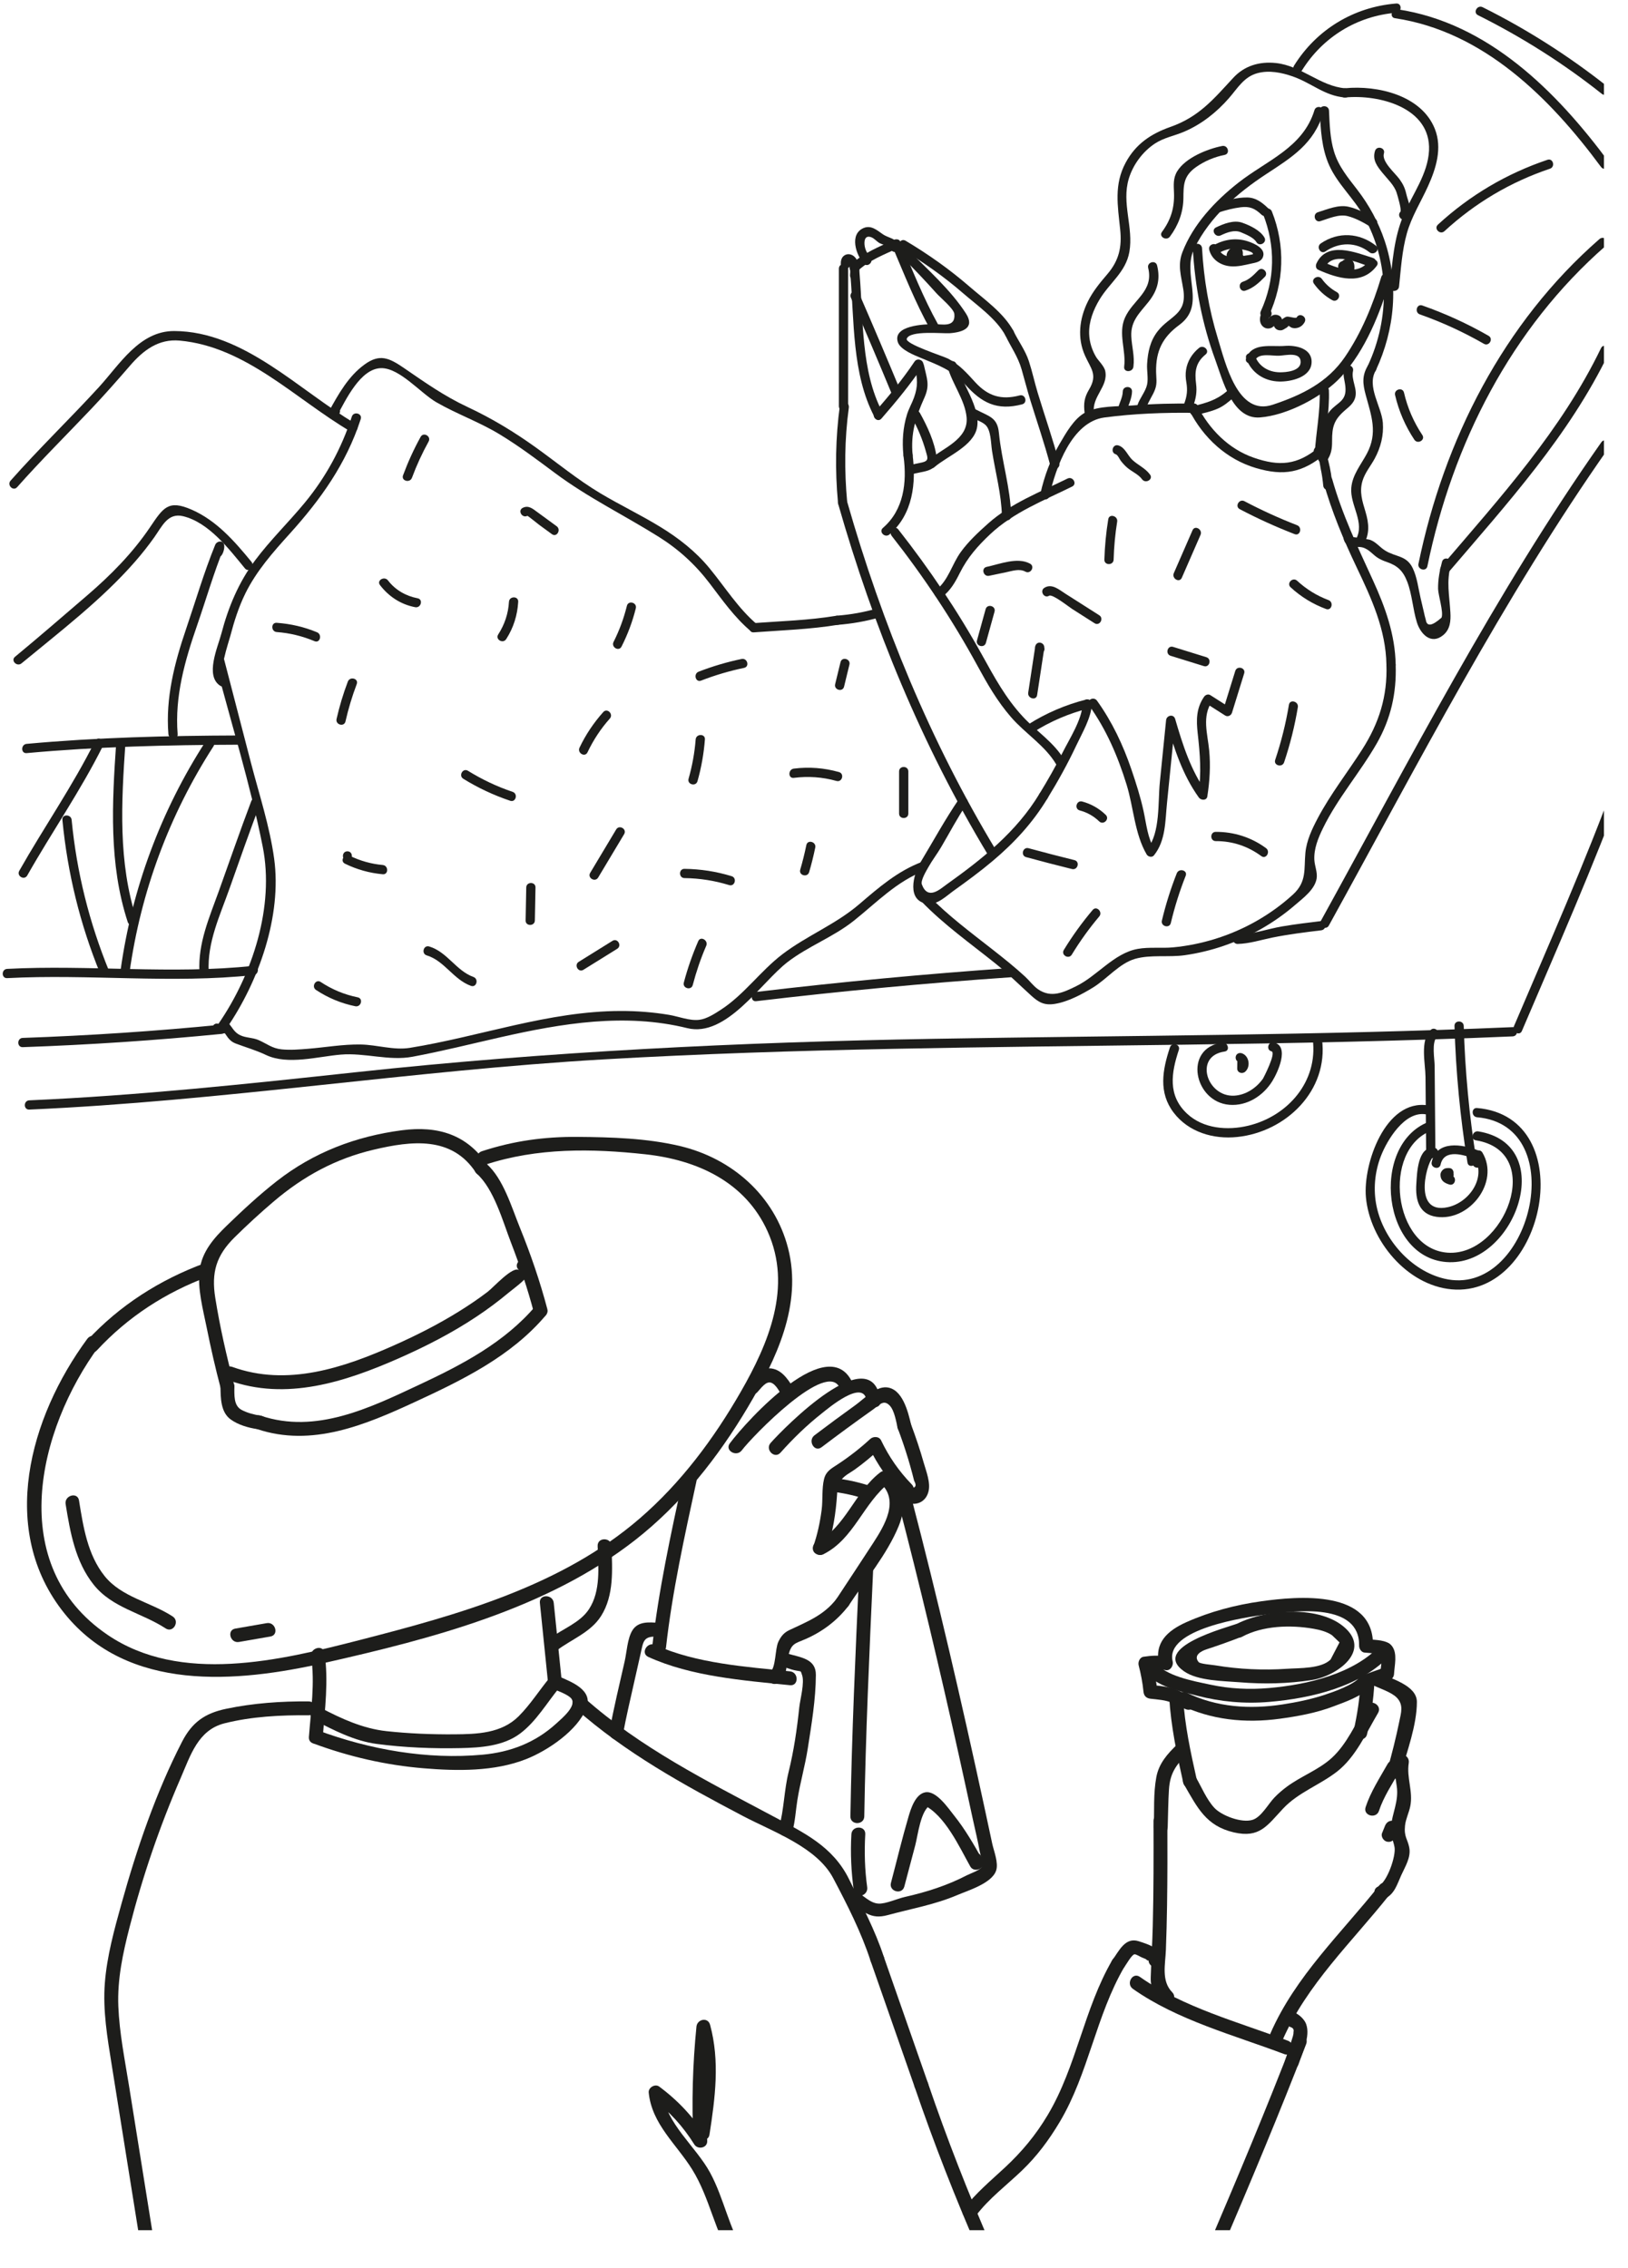
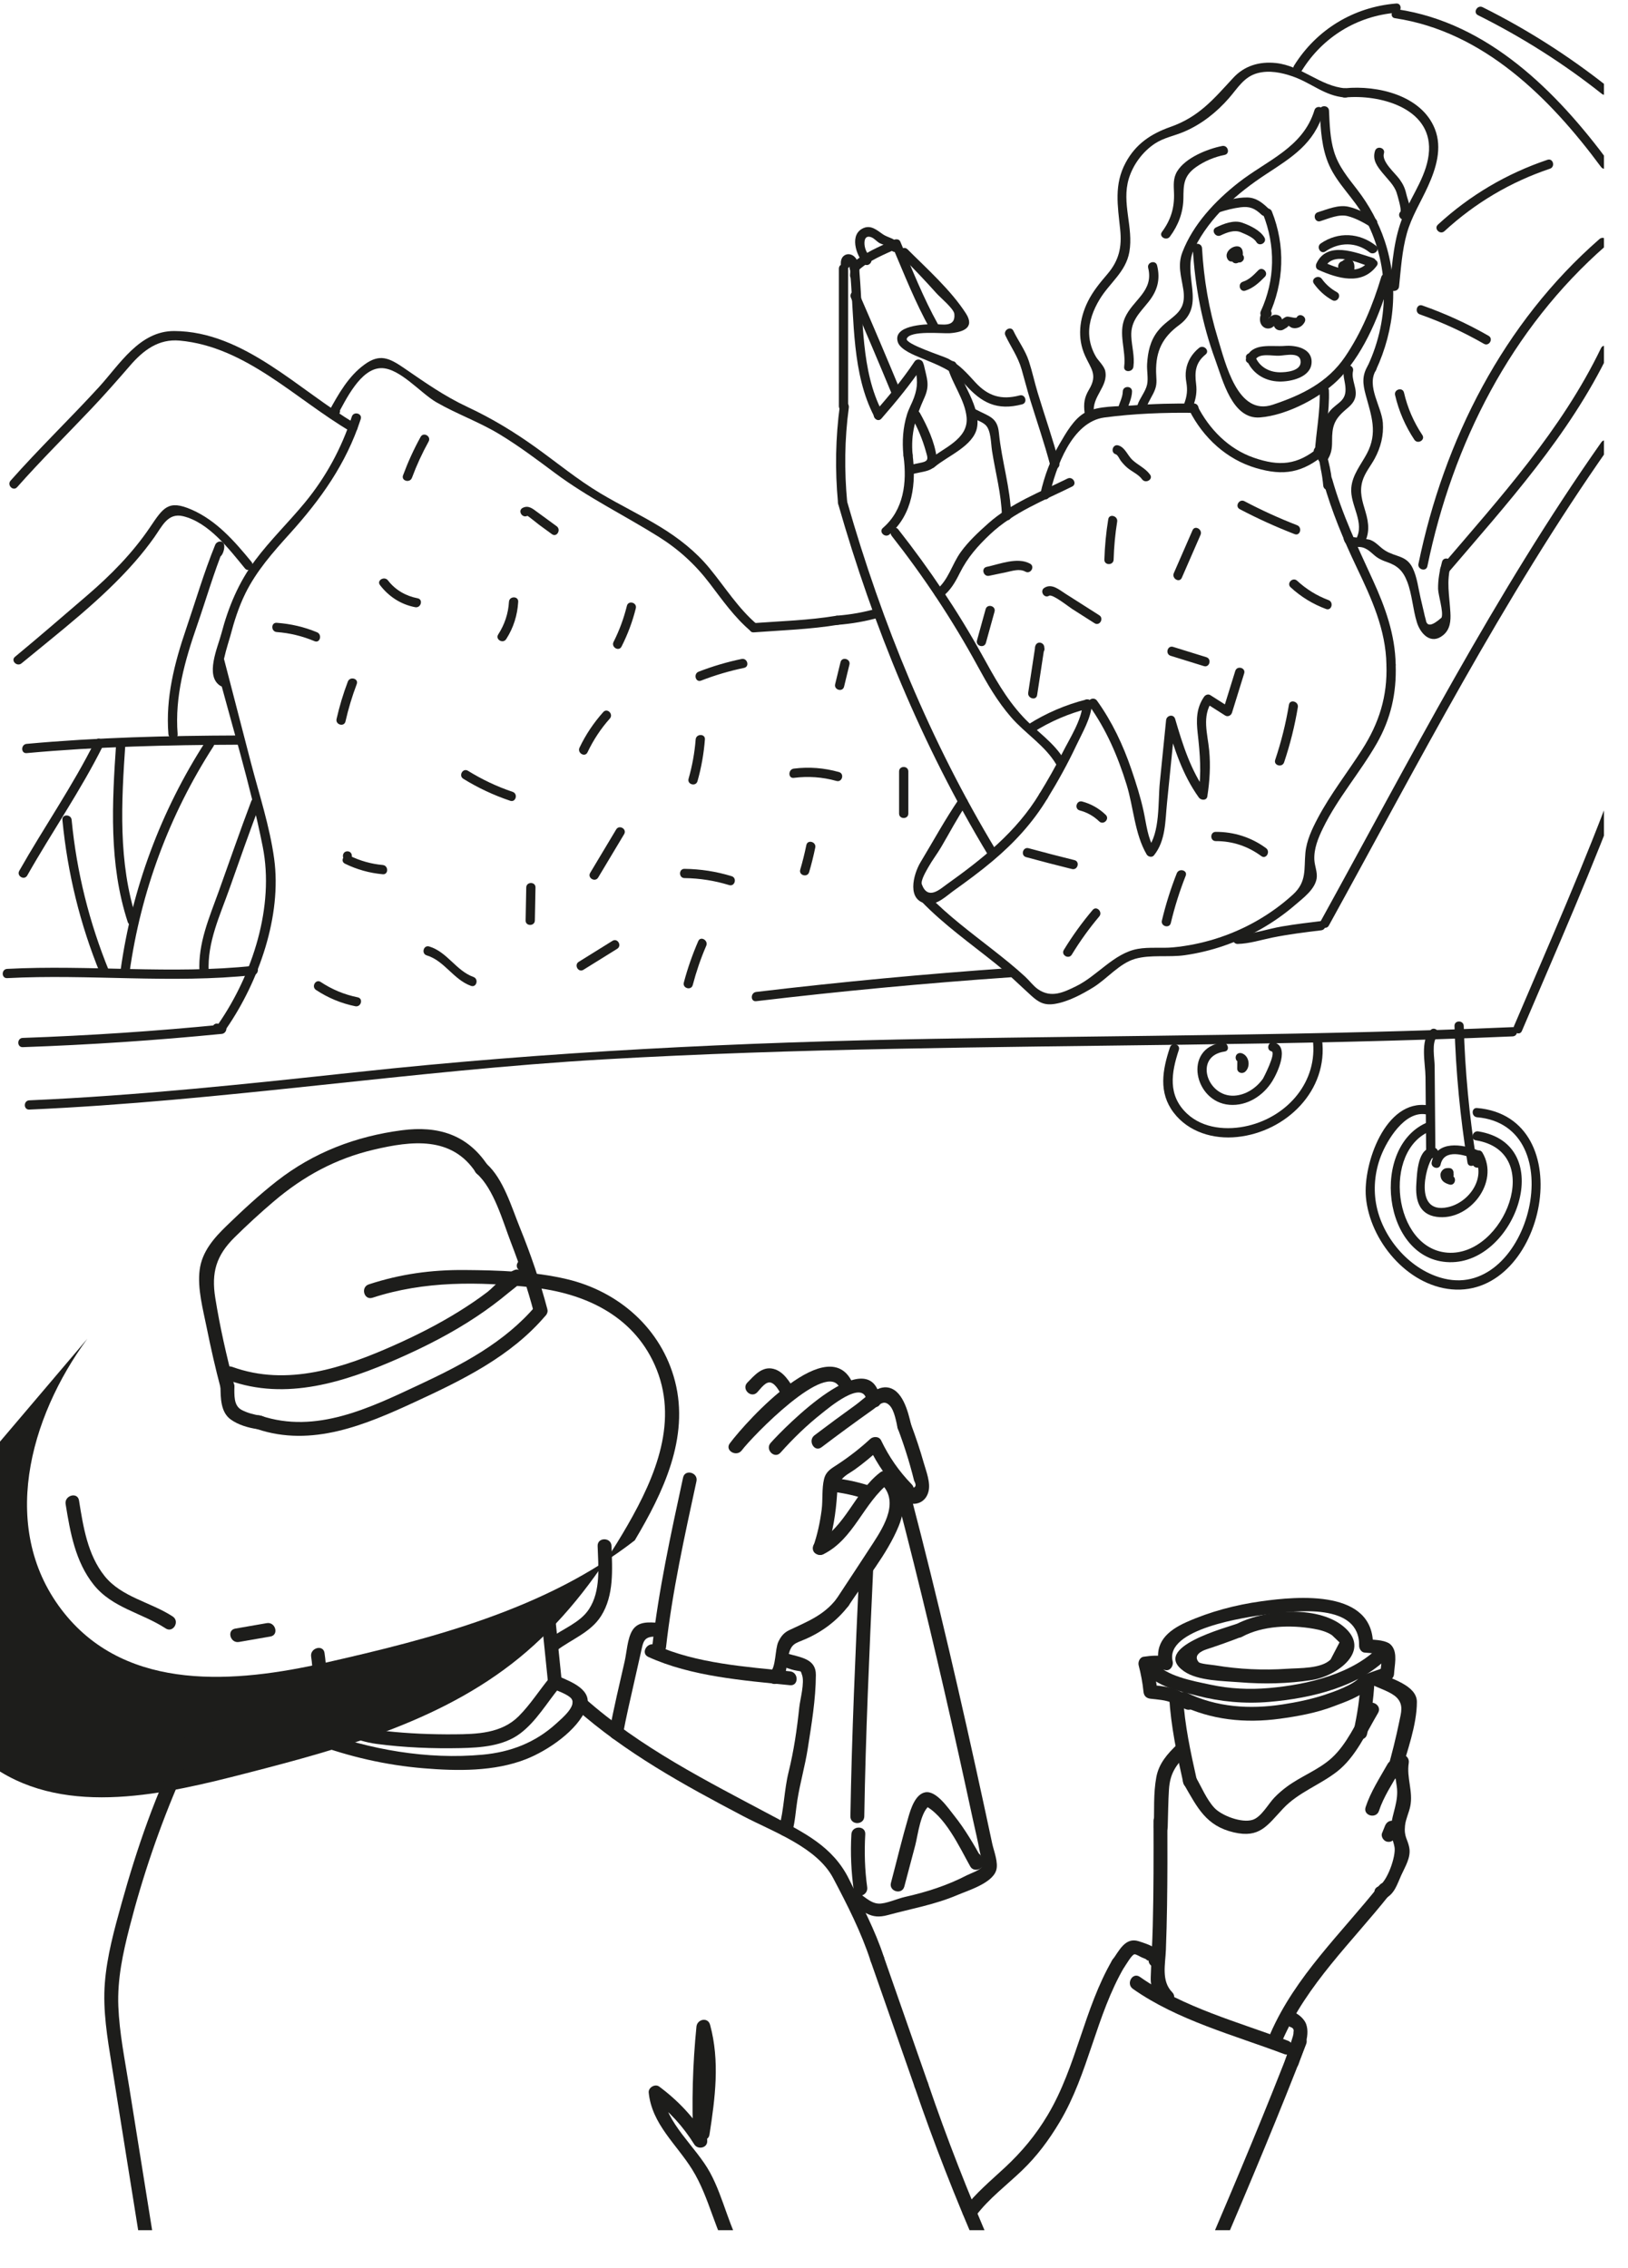
<svg xmlns="http://www.w3.org/2000/svg" width="100%" height="100%" viewBox="0 0 1834 2555" xml:space="preserve" style="fill-rule:evenodd;clip-rule:evenodd;stroke-linejoin:round;stroke-miterlimit:2;">
  <g>
    <g>
      <clipPath id="_clip1">
        <rect x="-94.682" y="-3.211" width="1901.58" height="2515.75" clip-rule="nonzero" />
      </clipPath>
      <g clip-path="url(#_clip1)">
        <path d="M1343.35,1911.97c-4.812,-2.212 -9.633,-4.425 -14.446,-6.637c-4.958,-2.28 -12.145,0.3 -11.754,6.745c1.992,33.067 8.596,64.046 15.804,96.288c2.192,9.808 17.259,5.658 15.067,-4.154c-6.887,-30.825 -13.342,-60.504 -15.246,-92.134l-11.754,6.746c4.813,2.213 9.629,4.425 14.442,6.638c9.075,4.171 17.025,-9.296 7.887,-13.492" style="fill:#1d1d1b;fill-rule:nonzero;" />
        <path d="M1532.7,1895.05c-0.925,18.646 -3.666,36.384 -7.729,54.584c-2.191,9.795 12.871,13.979 15.067,4.154c4.371,-19.571 7.296,-38.696 8.287,-58.738c0.5,-10.05 -15.125,-10.025 -15.625,0" style="fill:#1d1d1b;fill-rule:nonzero;" />
        <path d="M851.88,1127.94c95.237,-11.317 190.72,-20.3 286.4,-26.929c6.654,-0.463 6.704,-10.879 -0,-10.417c-95.68,6.629 -191.163,15.613 -286.4,26.929c-6.575,0.78 -6.659,11.209 -0,10.417" style="fill:#1d1d1b;fill-rule:nonzero;" />
        <path d="M1122.12,958.016c-74.013,-122.629 -128.542,-255.55 -167.858,-393.096c-1.842,-6.437 -11.896,-3.7 -10.046,2.767c39.558,138.375 94.454,272.221 168.908,395.587c3.463,5.734 12.471,0.5 8.996,-5.258" style="fill:#1d1d1b;fill-rule:nonzero;" />
        <path d="M945.044,302.631l-0,154.979c-0,6.704 10.416,6.712 10.416,-0l0,-154.979c0,-6.7 -10.416,-6.713 -10.416,-0" style="fill:#1d1d1b;fill-rule:nonzero;" />
        <path d="M946.195,456.362c-4.958,36.875 -5.633,72.892 -2.166,109.942c0.625,6.616 11.046,6.683 10.416,-0c-3.375,-36.105 -3.045,-71.2 1.796,-107.171c0.884,-6.559 -9.15,-9.392 -10.046,-2.771" style="fill:#1d1d1b;fill-rule:nonzero;" />
        <path d="M957.959,308.86c4.383,52.425 1.829,112.425 26.825,160.167c3.108,5.946 12.1,0.683 8.991,-5.254c-24,-45.846 -21.183,-104.467 -25.4,-154.913c-0.554,-6.633 -10.975,-6.691 -10.416,0" style="fill:#1d1d1b;fill-rule:nonzero;" />
        <path d="M992.96,471.588c16.363,-18.816 32.388,-38.158 46.255,-58.916c3.733,-5.588 -5.284,-10.809 -8.996,-5.255c-13.379,20.025 -28.838,38.65 -44.625,56.805c-4.379,5.037 2.954,12.437 7.366,7.366" style="fill:#1d1d1b;fill-rule:nonzero;" />
        <path d="M1017.88,514.148c3.925,29.116 0.383,60.233 -23.233,80.6c-5.088,4.383 2.312,11.725 7.362,7.366c26.484,-22.841 30.321,-58.083 25.917,-90.737c-0.892,-6.608 -10.929,-3.796 -10.046,2.771" style="fill:#1d1d1b;fill-rule:nonzero;" />
        <path d="M1343.72,279.655c2.421,42.942 10.505,85.312 25.355,125.742c8.329,22.683 19.05,67.216 50.195,64.9c30.963,-2.305 71.217,-23.55 91.888,-46.205c27.2,-29.808 43.492,-71.108 54.908,-109.241c1.929,-6.434 -8.121,-9.184 -10.041,-2.767c-9.43,31.475 -22.28,62.688 -40.855,89.971c-19.779,29.054 -49.008,43.117 -81.495,53.937c-39.455,13.146 -53.142,-46.716 -61.725,-74.666c-10.15,-33.084 -15.867,-67.138 -17.813,-101.671c-0.379,-6.667 -10.796,-6.708 -10.417,-0" style="fill:#1d1d1b;fill-rule:nonzero;" />
-         <path d="M1381.76,441.002c-11.6,9.958 -23.263,13.008 -37.971,16.712c-6.496,1.633 -3.746,11.683 2.771,10.042c8.675,-2.184 17.766,-3.967 25.962,-7.688c6.246,-2.833 11.438,-7.266 16.604,-11.7c5.092,-4.375 -2.304,-11.712 -7.366,-7.366" style="fill:#1d1d1b;fill-rule:nonzero;" />
        <path d="M1486.63,439.772c0.942,24.13 -4.275,47.792 -5.533,71.809c-0.35,6.7 10.067,6.679 10.417,-0c1.258,-24.017 6.475,-47.679 5.533,-71.809c-0.258,-6.683 -10.675,-6.712 -10.417,0" style="fill:#1d1d1b;fill-rule:nonzero;" />
        <path d="M1487.45,249.134c9.533,-2.955 20.821,-8.196 30.783,-5.646c8.917,2.279 17.759,7.166 25.596,11.958c5.733,3.508 10.975,-5.5 5.258,-8.996c-9.091,-5.558 -19.862,-11.387 -30.358,-13.621c-11.271,-2.391 -23.429,2.971 -34.046,6.259c-6.383,1.979 -3.662,12.037 2.767,10.046" style="fill:#1d1d1b;fill-rule:nonzero;" />
        <path d="M1373.16,239.274c8.008,-2.625 16.095,-4.687 24.466,-5.754c10.188,-1.3 16.046,1.237 23.509,8.358c4.85,4.625 12.225,-2.729 7.362,-7.366c-6.817,-6.509 -13.75,-11.942 -23.571,-12.038c-11.566,-0.112 -23.646,3.183 -34.533,6.754c-6.346,2.079 -3.629,12.142 2.767,10.046" style="fill:#1d1d1b;fill-rule:nonzero;" />
-         <path d="M1372.9,285.104c6.063,-3.442 12.488,-5.284 19.496,-5.063c2.742,0.088 19.388,2.579 19.184,6.208c-0.046,0.763 -20.871,3.484 -21.68,3.484c-7.633,0.021 -15.529,-2.975 -17.608,-11.05c-1.675,-6.488 -11.725,-3.738 -10.05,2.771c2.863,11.1 12.854,17.62 23.983,18.566c7.846,0.667 15.68,-1.346 23.267,-3.037c4.754,-1.059 10.754,-1.775 13.042,-6.9c4.471,-10.029 -9.996,-16.05 -17.334,-18.371c-12.645,-3.992 -26.141,-2.079 -37.562,4.396c-5.825,3.308 -0.583,12.312 5.262,8.996" style="fill:#1d1d1b;fill-rule:nonzero;" />
        <path d="M1546.73,290.647c-19.687,-6.366 -51.671,-19.429 -63.679,6.117c-1.096,2.329 -0.875,5.896 1.871,7.125c21.737,9.742 49.229,18.188 66.042,-4.417c4.004,-5.383 -5.034,-10.583 -9,-5.258c-12.73,17.125 -36.284,7.629 -51.784,0.683c0.621,2.371 1.246,4.75 1.867,7.121c9.275,-19.729 37.037,-6.141 51.912,-1.325c6.392,2.067 9.13,-7.987 2.771,-10.046" style="fill:#1d1d1b;fill-rule:nonzero;" />
        <path d="M1403.92,404.079c5.9,15.95 20.2,25.379 37.204,25.754c13.088,0.288 35.58,-4.7 36.43,-21.241c0.833,-16.184 -17.867,-19.892 -30.125,-18.888c-15.475,1.267 -36.33,-4.262 -43.571,13.583c-2.521,6.209 7.554,8.909 10.046,2.771c3.645,-8.983 19.537,-4.879 27.133,-5.304c7.946,-0.442 24.404,-4.662 24.192,7.25c-0.175,9.975 -15.988,11.608 -24.105,11.413c-11.987,-0.284 -22.908,-6.617 -27.158,-18.109c-2.308,-6.233 -12.379,-3.537 -10.046,2.771" style="fill:#1d1d1b;fill-rule:nonzero;" />
        <path d="M1339.86,462.402c15.566,30.671 41.846,55.146 75.187,64.942c31.167,9.158 52.275,5.371 77.817,-15.875c5.154,-4.292 -2.246,-11.625 -7.371,-7.367c-24.15,20.092 -44.454,21.459 -73.083,11.542c-28.375,-9.825 -50.167,-32.121 -63.554,-58.5c-3.034,-5.979 -12.025,-0.712 -8.996,5.258" style="fill:#1d1d1b;fill-rule:nonzero;" />
        <path d="M1482.58,512.197c3.625,1.725 4.475,12.437 5.259,16.042c1.358,6.245 2.254,12.545 2.837,18.908c0.613,6.621 11.038,6.683 10.417,-0c-0.85,-9.238 -2.258,-18.396 -4.558,-27.388c-1.505,-5.862 -2.638,-13.675 -8.696,-16.558c-6.021,-2.867 -11.313,6.113 -5.259,8.996" style="fill:#1d1d1b;fill-rule:nonzero;" />
        <path d="M1163.99,824.931c18.854,-12.038 40.538,-21.346 62.246,-26.717c-2.196,-1.675 -4.392,-3.35 -6.596,-5.025c-0.896,17.792 -14.579,38.725 -22.625,54.713c-7.975,15.833 -16.733,31.216 -26.012,46.316c-3.521,5.729 5.487,10.967 8.996,5.259c11.933,-19.421 22.95,-39.338 32.65,-59.967c6.562,-13.954 16.625,-30.763 17.408,-46.321c0.179,-3.475 -3.458,-5.796 -6.592,-5.021c-22.4,5.546 -45.3,15.363 -64.737,27.767c-5.629,3.6 -0.413,12.617 5.262,8.996" style="fill:#1d1d1b;fill-rule:nonzero;" />
        <path d="M1080.09,900.527c-15.483,22.742 -28.941,47.371 -43.133,70.954c-8.038,13.363 -16.417,44.088 8.404,46.792c10.725,1.171 20.904,-9.004 28.913,-14.742c15.058,-10.779 30.016,-21.754 44.17,-33.704c24.384,-20.579 45.075,-43.05 61.559,-70.35c3.471,-5.754 -5.529,-10.996 -8.996,-5.258c-26.008,43.087 -64.6,73.658 -105.146,102.566c-6.642,4.734 -20.596,17.917 -27.362,-0.371c-1.646,-4.437 5.05,-15.404 7.454,-19.675c4.283,-7.62 9.746,-14.72 14.212,-22.27c9.596,-16.246 18.288,-33.067 28.917,-48.684c3.783,-5.558 -5.242,-10.775 -8.992,-5.258" style="fill:#1d1d1b;fill-rule:nonzero;" />
        <path d="M1038.02,1015.55c25.404,26.362 55.354,47.4 83.787,70.267c14.009,11.262 26.525,23.691 39.771,35.737c8.471,7.7 14.838,11.354 26.775,9.429c14.833,-2.396 30.713,-10.875 43.3,-18.658c15.496,-9.592 29.367,-26.963 47.008,-32.071c17.388,-5.033 38.155,-1.517 56.188,-4.133c14.867,-2.154 29.454,-5.659 43.658,-10.538c29.421,-10.104 56.834,-25.662 80.417,-45.983c8.725,-7.521 22.096,-17.296 24.267,-29.629c1.245,-7.075 -2.192,-14.354 -2.538,-21.217c-0.633,-12.554 4.25,-24.462 9.604,-35.479c16.592,-34.129 41.925,-62.921 60.709,-95.725c15.9,-27.754 22.4,-56.825 21.3,-88.692c-0.234,-6.683 -10.65,-6.716 -10.417,0c1.229,35.546 -8.183,65.567 -27.25,95.425c-16.538,25.896 -35.671,50.209 -50.083,77.434c-6.463,12.208 -12.634,25.183 -13.955,39.112c-1.737,18.288 1.838,32.492 -13.991,46.958c-24.904,22.767 -55.029,39.784 -87.209,49.842c-15.562,4.863 -31.583,8.133 -47.82,9.663c-13.05,1.225 -26.817,-0.58 -39.717,1.708c-26.95,4.767 -45.679,30.525 -69.75,42.175c-13.608,6.587 -27.917,13.875 -43.129,3.012c-4.796,-3.42 -9.525,-9.662 -13.875,-13.695c-11.729,-10.867 -24.263,-20.834 -36.834,-30.692c-25.066,-19.663 -50.687,-38.617 -72.85,-61.617c-4.666,-4.837 -12.02,2.534 -7.366,7.367" style="fill:#1d1d1b;fill-rule:nonzero;" />
        <path d="M1490.72,542.535c9.429,33.509 22.509,64.942 37.45,96.313c16.775,35.208 33.029,70.3 33.679,110.012c0.113,6.696 10.53,6.717 10.417,0c-0.558,-33.875 -11.762,-64.921 -25.737,-95.412c-17.171,-37.446 -34.559,-73.863 -45.763,-113.684c-1.812,-6.441 -11.867,-3.704 -10.046,2.771" style="fill:#1d1d1b;fill-rule:nonzero;" />
-         <path d="M256.811,1160.68c0.446,-1.225 0.9,-2.45 1.346,-3.675c-2.9,0.767 -5.8,1.533 -8.704,2.296c6.592,7.162 7.292,13.066 16.6,16.537c11.525,4.3 22.446,7.404 33.6,12.7c24.508,11.634 58.554,1.709 84.317,-0.429c27.17,-2.254 54.179,7.363 80.65,2.429c33.333,-6.212 66.237,-14.508 99.291,-21.996c69.188,-15.67 140.154,-27.566 210.242,-10.262c44.258,10.929 82.979,-51.3 113.075,-74.425c23.325,-17.929 51.479,-28.113 74.617,-46.546c25.75,-20.517 48.437,-44.587 79.908,-56.408c6.217,-2.338 3.521,-12.409 -2.767,-10.046c-27.637,10.383 -48.916,28.862 -71.021,47.808c-26.783,22.954 -58.925,35.309 -86.616,56.434c-24.634,18.795 -42.871,45.237 -68.929,62.245c-7.155,4.671 -16.167,10.559 -24.755,11.592c-10.862,1.304 -23.141,-3.771 -33.791,-5.562c-18.117,-3.042 -36.467,-4.45 -54.829,-4.405c-81.363,0.2 -157.75,28.709 -237.196,41.525c-18.459,2.98 -36.954,-3.462 -55.663,-3.758c-19.875,-0.317 -39.491,3.225 -59.237,4.825c-9.759,0.792 -19.85,1.625 -29.629,0.654c-10.875,-1.079 -16.705,-6.416 -26.155,-10.516c-6.404,-2.78 -14.162,-2.413 -20.345,-5.288c-7.25,-3.375 -9.034,-9.079 -14,-14.471c-2.855,-3.096 -7.434,-1.171 -8.709,2.3l-1.341,3.671c-2.313,6.304 7.75,9.021 10.041,2.771" style="fill:#1d1d1b;fill-rule:nonzero;" />
        <path d="M400.329,477.199c-63.379,-37.12 -125.379,-103.925 -203.996,-104.258c-39.275,-0.167 -61.5,37.642 -85.021,63.321c-32.6,35.579 -67.391,69.075 -99.383,105.221c-4.429,5 2.908,12.396 7.367,7.362c26.954,-30.45 55.879,-59.029 83.833,-88.55c14.975,-15.816 29.304,-32.112 43.546,-48.579c14.758,-17.067 31.892,-30.167 55.733,-27.992c74.904,6.83 130.829,66.255 192.659,102.471c5.8,3.392 11.05,-5.608 5.262,-8.996" style="fill:#1d1d1b;fill-rule:nonzero;" />
        <path d="M24.263,747.333c43.5,-35.959 90.779,-72.034 127.971,-114.688c7.663,-8.787 14.921,-17.95 21.663,-27.462c8.662,-12.225 15.133,-27.709 32.2,-23.663c28.958,6.871 51.987,37.067 69.833,58.842c4.25,5.192 11.583,-2.217 7.367,-7.363c-18.938,-23.112 -39.309,-46.487 -67.23,-58.745c-26.72,-11.734 -32.229,-2.18 -47.225,19.983c-19.62,29.004 -44.25,53.9 -70.737,76.629c-26.942,23.117 -53.854,46.492 -81.213,69.1c-5.17,4.275 2.238,11.608 7.371,7.367" style="fill:#1d1d1b;fill-rule:nonzero;" />
        <path d="M396.342,469.364c-11.596,35.638 -29.184,68.121 -53.038,97.038c-18.154,22 -38.721,41.904 -55.837,64.775c-18.659,24.929 -30.221,52.696 -38.096,82.679c-4.054,15.429 -18.834,47.75 -1.113,58.838c5.696,3.566 10.934,-5.442 5.259,-8.992c-8.221,-5.146 3.725,-38.792 5.9,-47.079c4.329,-16.525 9.52,-32.946 17.104,-48.3c12.404,-25.104 30.954,-46.096 49.583,-66.721c35.183,-38.95 63.879,-79.046 80.279,-129.467c2.079,-6.391 -7.975,-9.129 -10.041,-2.771" style="fill:#1d1d1b;fill-rule:nonzero;" />
        <path d="M374.162,459.459c-0.863,0.866 -1.725,1.729 -2.592,2.595c2.729,2.1 5.454,4.205 8.183,6.309c9.75,-17.796 26.346,-53.338 49.646,-53.617c20.875,-0.25 44.45,28.233 62.171,38.438c22.983,13.233 48.142,22.133 70.942,35.925c21.991,13.3 42.529,28.783 63.125,44.108c36.9,27.45 77.087,46.962 115.9,71.221c22.92,14.321 41.629,31.391 57.979,52.866c14.416,18.934 27.775,38.046 46.05,53.58c5.079,4.316 12.483,-3.017 7.362,-7.367c-21.483,-18.263 -36.008,-41.933 -53.771,-63.488c-15.533,-18.85 -34.362,-33.562 -55.104,-46.295c-22.179,-13.617 -45.737,-24.813 -68.054,-38.188c-25.167,-15.092 -47.912,-33.812 -71.679,-50.942c-24.592,-17.72 -50.071,-33.2 -77.546,-46.054c-26.4,-12.35 -47.667,-27.454 -71.554,-43.841c-16.871,-11.571 -27.446,-16.496 -44.567,-4.059c-18.137,13.171 -29.341,33.196 -39.896,52.454c-2.808,5.125 3.917,10.584 8.18,6.313l2.591,-2.592c4.746,-4.75 -2.616,-12.116 -7.366,-7.366" style="fill:#1d1d1b;fill-rule:nonzero;" />
        <path d="M30.013,848.462c79.254,-7.271 158.787,-9.204 238.346,-9.483c6.704,-0.025 6.716,-10.442 -0,-10.417c-79.559,0.279 -159.088,2.212 -238.346,9.483c-6.621,0.609 -6.683,11.029 -0,10.417" style="fill:#1d1d1b;fill-rule:nonzero;" />
        <path d="M283.028,902.673c-12.729,33.609 -24.379,67.567 -36.554,101.371c-10.688,29.671 -23.567,58.696 -21.771,90.896c0.375,6.667 10.796,6.708 10.417,-0c-1.863,-33.429 12.812,-63.725 23.658,-94.525c11.175,-31.758 22.367,-63.479 34.292,-94.971c2.379,-6.275 -7.688,-8.992 -10.042,-2.771" style="fill:#1d1d1b;fill-rule:nonzero;" />
        <path d="M107.125,834.78c-25.205,50.654 -57.592,97.133 -85.43,146.3c-3.308,5.842 5.688,11.096 8.992,5.258c27.842,-49.166 60.225,-95.65 85.429,-146.3c2.979,-5.983 -6.004,-11.266 -8.991,-5.258" style="fill:#1d1d1b;fill-rule:nonzero;" />
        <path d="M242.118,744.491c18.033,69.454 39.908,139.058 53.862,209.446c13.355,67.375 -11.437,143.541 -49.687,199.204c-3.804,5.537 5.217,10.754 8.996,5.254c36.254,-52.758 62.387,-126.504 53.546,-191.058c-5.005,-36.505 -16.925,-72.513 -26.163,-108.096c-10.167,-39.171 -20.337,-78.346 -30.508,-117.521c-1.684,-6.483 -11.734,-3.733 -10.046,2.771" style="fill:#1d1d1b;fill-rule:nonzero;" />
        <path d="M247.428,627.59c3.746,-1.788 5.925,-10.046 5.059,-13.804c-1.275,-5.517 -8.275,-4.329 -10.046,-0c-12.467,30.537 -22.084,63.362 -32.859,94.996c-13.062,38.35 -23.133,77.458 -19.87,118.27c0.533,6.638 10.954,6.696 10.416,0c-3.4,-42.541 8.15,-82.779 21.938,-122.562c10.162,-29.313 18.846,-59.588 30.421,-87.933l-10.046,-0c-0.659,-2.855 -1.117,2.441 -0.271,2.037c-6.046,2.883 -0.767,11.867 5.258,8.996" style="fill:#1d1d1b;fill-rule:nonzero;" />
        <path d="M428.072,659.163c9.938,12.95 23.483,21.821 39.608,24.909c6.55,1.25 9.355,-8.788 2.771,-10.046c-13.266,-2.538 -25.108,-9.334 -33.383,-20.121c-4.025,-5.246 -13.075,-0.063 -8.996,5.258" style="fill:#1d1d1b;fill-rule:nonzero;" />
        <path d="M573.364,678.017c-0.775,13.325 -4.892,25.525 -12.096,36.746c-3.633,5.659 5.379,10.888 8.992,5.259c8.183,-12.738 12.646,-26.909 13.521,-42.005c0.391,-6.695 -10.029,-6.675 -10.417,0" style="fill:#1d1d1b;fill-rule:nonzero;" />
        <path d="M521.927,877.374c16.642,10.296 34.28,18.53 52.817,24.78c6.363,2.15 9.096,-7.909 2.767,-10.042c-17.729,-5.979 -34.421,-13.892 -50.325,-23.733c-5.717,-3.538 -10.954,5.47 -5.259,8.995" style="fill:#1d1d1b;fill-rule:nonzero;" />
        <path d="M783.691,833.077c-1.171,15.046 -3.871,29.742 -7.991,44.254c-1.834,6.458 8.212,9.217 10.045,2.771c4.375,-15.413 7.117,-31.058 8.363,-47.025c0.521,-6.683 -9.9,-6.65 -10.417,-0" style="fill:#1d1d1b;fill-rule:nonzero;" />
        <path d="M771.11,989.262c17.204,0.212 33.875,2.85 50.312,7.887c6.425,1.971 9.171,-8.079 2.771,-10.045c-17.316,-5.309 -34.975,-8.034 -53.083,-8.259c-6.7,-0.083 -6.704,10.334 -0,10.417" style="fill:#1d1d1b;fill-rule:nonzero;" />
        <path d="M706.221,682.532c-3.5,14.133 -8.441,27.633 -15.021,40.629c-3.016,5.971 5.963,11.25 8.996,5.262c6.971,-13.779 12.363,-28.133 16.071,-43.121c1.608,-6.508 -8.433,-9.283 -10.046,-2.77" style="fill:#1d1d1b;fill-rule:nonzero;" />
        <path d="M391.361,969.515c6.704,-0 6.713,-10.417 0,-10.417c-6.7,0 -6.712,10.417 0,10.417" style="fill:#1d1d1b;fill-rule:nonzero;" />
        <path d="M391.837,767.897c-5.204,13.75 -9.429,27.763 -12.687,42.1c-1.479,6.53 8.558,9.317 10.046,2.771c3.258,-14.337 7.479,-28.35 12.687,-42.1c2.375,-6.279 -7.691,-8.991 -10.046,-2.771" style="fill:#1d1d1b;fill-rule:nonzero;" />
        <path d="M388.61,973.027c13.48,6.608 27.605,10.541 42.555,11.904c6.67,0.608 6.633,-9.809 -0,-10.417c-13.055,-1.187 -25.534,-4.712 -37.296,-10.483c-6,-2.938 -11.284,6.046 -5.259,8.996" style="fill:#1d1d1b;fill-rule:nonzero;" />
        <path d="M473.848,492.182c-7.696,13.941 -14.271,28.383 -19.804,43.312c-2.329,6.296 7.733,9.013 10.046,2.771c5.225,-14.096 11.487,-27.667 18.754,-40.825c3.246,-5.875 -5.75,-11.133 -8.996,-5.258" style="fill:#1d1d1b;fill-rule:nonzero;" />
        <path d="M311.771,712.073c14.796,1.079 28.921,4.591 42.604,10.291c6.18,2.575 8.875,-7.5 2.771,-10.041c-14.583,-6.079 -29.637,-9.517 -45.375,-10.667c-6.687,-0.487 -6.658,9.929 0,10.417" style="fill:#1d1d1b;fill-rule:nonzero;" />
        <path d="M694.128,934.489c-9.75,16.288 -19.504,32.571 -29.254,48.858c-3.45,5.763 5.554,11.009 9,5.255c9.75,-16.284 19.496,-32.571 29.25,-48.855c3.45,-5.766 -5.55,-11.008 -8.996,-5.258" style="fill:#1d1d1b;fill-rule:nonzero;" />
        <path d="M8.081,1101.96c92.496,-4.833 185.183,6.425 277.496,-3.437c6.595,-0.704 6.666,-11.129 -0,-10.417c-92.313,9.863 -185,-1.396 -277.496,3.438c-6.671,0.346 -6.709,10.766 -0,10.416" style="fill:#1d1d1b;fill-rule:nonzero;" />
        <path d="M1004.54,603.756c36.137,45.996 68.533,94.8 96.529,146.179c11.437,20.996 22.254,39.9 37.95,58.05c15.954,18.442 38.496,32.087 50.904,53.287c3.387,5.78 12.396,0.546 8.996,-5.258c-11.538,-19.708 -31.125,-31.912 -46.409,-48.383c-19.65,-21.171 -32.2,-44.525 -46.07,-69.546c-27.592,-49.775 -59.388,-96.958 -94.534,-141.696c-4.141,-5.267 -11.462,2.15 -7.366,7.367" style="fill:#1d1d1b;fill-rule:nonzero;" />
        <path d="M1226.81,794.641c19.52,27.225 32.512,57.479 42.35,89.4c7.87,25.525 9.029,55.408 22.604,78.592c1.546,2.641 6.033,3.721 8.179,1.054c13.375,-16.629 12.671,-38.608 14.721,-58.979l9.387,-93.313l-10.229,1.388c8.821,30.266 18.167,59.887 36.75,85.766c2.279,3.175 8.763,3.642 9.517,-1.245c2.683,-17.321 3.791,-34.6 2.083,-52.1c-1.812,-18.555 -8.346,-38.167 3.221,-54.913c-2.379,0.621 -4.75,1.246 -7.125,1.871c7.317,4.65 14.633,9.304 21.946,13.954c2.933,1.863 6.691,-0.017 7.65,-3.112c4.583,-14.78 9.166,-29.559 13.741,-44.338c1.992,-6.417 -8.058,-9.162 -10.041,-2.771c-4.584,14.784 -9.163,29.559 -13.746,44.338l7.654,-3.113c-7.317,-4.65 -14.633,-9.304 -21.946,-13.954c-2.504,-1.592 -5.575,-0.379 -7.125,1.867c-8.816,12.758 -8.837,26.15 -7.154,41.171c2.621,23.345 4.425,44.904 0.8,68.333c3.171,-0.417 6.346,-0.833 9.517,-1.246c-18.029,-25.112 -27.138,-53.904 -35.7,-83.279c-1.725,-5.925 -9.659,-4.267 -10.229,1.383c-2.35,23.329 -4.696,46.654 -7.042,69.984c-2.267,22.504 0.687,56.654 -14.017,74.941c2.725,0.35 5.454,0.704 8.184,1.054c-8.138,-13.895 -9.196,-28.383 -12.534,-43.729c-3.429,-15.783 -8.441,-31.471 -13.646,-46.737c-9.412,-27.621 -21.737,-53.759 -38.779,-77.525c-3.871,-5.4 -12.908,-0.204 -8.991,5.258" style="fill:#1d1d1b;fill-rule:nonzero;" />
        <path d="M1224.85,798.399c6.704,0 6.713,-10.417 0,-10.417c-6.7,0 -6.708,10.417 0,10.417" style="fill:#1d1d1b;fill-rule:nonzero;" />
        <path d="M480.749,1076.35c19.838,5.987 30.117,27.262 49.796,34.329c6.325,2.267 9.042,-7.796 2.771,-10.046c-19.538,-7.012 -29.434,-28.183 -49.796,-34.329c-6.433,-1.937 -9.183,8.113 -2.771,10.046" style="fill:#1d1d1b;fill-rule:nonzero;" />
        <path d="M592.83,999.827c-0.238,12.387 -0.471,24.779 -0.708,37.167c-0.13,6.704 10.287,6.704 10.416,-0c0.238,-12.388 0.471,-24.78 0.709,-37.167c0.129,-6.704 -10.288,-6.704 -10.417,-0" style="fill:#1d1d1b;fill-rule:nonzero;" />
        <path d="M356.01,1115.29c13.5,8.942 28.341,15.104 44.2,18.342c6.545,1.342 9.345,-8.7 2.77,-10.042c-15.087,-3.083 -28.87,-8.791 -41.712,-17.296c-5.604,-3.708 -10.829,5.309 -5.258,8.996" style="fill:#1d1d1b;fill-rule:nonzero;" />
        <path d="M786.597,1060.28c-6.575,15.188 -12.03,30.675 -16.234,46.684c-1.704,6.491 8.338,9.258 10.046,2.77c3.967,-15.112 8.971,-29.858 15.183,-44.195c2.638,-6.088 -6.333,-11.4 -8.995,-5.259" style="fill:#1d1d1b;fill-rule:nonzero;" />
        <path d="M894.267,876.345c16.312,-2.054 32.208,-0.958 48.054,3.483c6.466,1.813 9.225,-8.233 2.771,-10.041c-16.7,-4.684 -33.609,-6.025 -50.825,-3.859c-6.563,0.825 -6.646,11.254 -0,10.417" style="fill:#1d1d1b;fill-rule:nonzero;" />
        <path d="M679.606,802.202c-10.8,12.095 -19.788,25.45 -26.75,40.104c-2.863,6.021 6.112,11.312 8.991,5.254c6.584,-13.85 14.905,-26.55 25.125,-37.992c4.455,-4.987 -2.891,-12.379 -7.366,-7.366" style="fill:#1d1d1b;fill-rule:nonzero;" />
        <path d="M594.124,581.15c0.425,-0.212 11.804,9.059 13.229,10.104c4.821,3.525 9.642,7.046 14.463,10.571c5.416,3.959 10.621,-5.075 5.254,-8.996l-21.692,-15.854c-5.229,-3.825 -10.004,-8.1 -16.512,-4.821c-5.984,3.021 -0.717,12.009 5.258,8.996" style="fill:#1d1d1b;fill-rule:nonzero;" />
        <path d="M946.867,745.974c-2.013,8.275 -4.03,16.55 -6.042,24.825c-1.583,6.512 8.458,9.291 10.046,2.77c2.012,-8.275 4.029,-16.55 6.041,-24.825c1.584,-6.512 -8.458,-9.291 -10.045,-2.77" style="fill:#1d1d1b;fill-rule:nonzero;" />
        <path d="M1181.87,671.163c3.7,-2.25 21.975,12.362 25.8,14.796c8.471,5.391 16.938,10.787 25.409,16.179c5.666,3.612 10.9,-5.4 5.258,-8.996c-12.704,-8.088 -25.408,-16.179 -38.113,-24.271c-7.091,-4.512 -15.158,-11.842 -23.612,-6.704c-5.721,3.479 -0.492,12.487 5.258,8.996" style="fill:#1d1d1b;fill-rule:nonzero;" />
        <path d="M1343.43,597.374c-7.025,16.1 -14.045,32.2 -21.07,48.295c-2.65,6.084 6.32,11.392 8.995,5.259c7.021,-16.1 14.046,-32.2 21.067,-48.296c2.658,-6.083 -6.312,-11.396 -8.992,-5.258" style="fill:#1d1d1b;fill-rule:nonzero;" />
        <path d="M1453.91,661.642c11.688,10.787 25.017,18.908 39.913,24.466c6.287,2.35 9,-7.716 2.766,-10.046c-13.162,-4.912 -24.991,-12.258 -35.312,-21.787c-4.921,-4.538 -12.309,2.808 -7.367,7.367" style="fill:#1d1d1b;fill-rule:nonzero;" />
        <path d="M1452.02,793.994c-3.508,21.117 -8.654,41.754 -15.467,62.05c-2.141,6.367 7.917,9.1 10.042,2.771c6.817,-20.296 11.958,-40.938 15.471,-62.05c1.091,-6.558 -8.946,-9.379 -10.046,-2.771" style="fill:#1d1d1b;fill-rule:nonzero;" />
        <path d="M1318.77,738.827l37.425,11.604c6.417,1.987 9.163,-8.063 2.767,-10.046c-12.475,-3.867 -24.946,-7.733 -37.421,-11.604c-6.421,-1.988 -9.163,8.062 -2.771,10.046" style="fill:#1d1d1b;fill-rule:nonzero;" />
        <path d="M1155.95,965.649c17.171,4.671 34.392,9.138 51.662,13.409c6.513,1.608 9.288,-8.438 2.771,-10.046c-17.271,-4.271 -34.496,-8.738 -51.666,-13.408c-6.475,-1.759 -9.242,8.287 -2.767,10.045" style="fill:#1d1d1b;fill-rule:nonzero;" />
        <path d="M1216.38,913.045c8.35,2.225 15.667,6.321 21.884,12.329c4.821,4.663 12.2,-2.695 7.366,-7.366c-7.47,-7.221 -16.437,-12.329 -26.479,-15.009c-6.487,-1.729 -9.254,8.317 -2.771,10.046" style="fill:#1d1d1b;fill-rule:nonzero;" />
        <path d="M1230.94,1025.15c-11.984,14.191 -22.842,29.191 -32.505,45.058c-3.495,5.742 5.509,10.979 8.992,5.258c9.204,-15.112 19.463,-29.429 30.879,-42.95c4.3,-5.091 -3.033,-12.496 -7.366,-7.366" style="fill:#1d1d1b;fill-rule:nonzero;" />
        <path d="M1369.6,947.591c18.934,-0.042 36.096,5.717 51.342,16.908c5.408,3.971 10.612,-5.062 5.258,-8.995c-16.612,-12.2 -36.008,-18.375 -56.6,-18.33c-6.7,0.013 -6.712,10.43 0,10.417" style="fill:#1d1d1b;fill-rule:nonzero;" />
        <path d="M1325.68,983.867c-6.858,17.362 -12.437,35.075 -16.758,53.233c-1.554,6.517 8.491,9.3 10.046,2.771c4.32,-18.159 9.895,-35.875 16.758,-53.234c2.462,-6.237 -7.604,-8.941 -10.046,-2.77" style="fill:#1d1d1b;fill-rule:nonzero;" />
        <path d="M1396.66,573.665c20.059,10.554 40.659,19.892 61.788,28.092c6.254,2.429 8.958,-7.642 2.771,-10.042c-20.3,-7.883 -40.034,-16.908 -59.3,-27.046c-5.93,-3.116 -11.2,5.871 -5.259,8.996" style="fill:#1d1d1b;fill-rule:nonzero;" />
        <path d="M849.247,712.41c32.029,-2.379 63.5,-3.333 95.35,-8.6c6.596,-1.091 3.796,-11.129 -2.771,-10.046c-30.958,5.121 -61.454,5.917 -92.579,8.23c-6.646,0.491 -6.696,10.912 0,10.416" style="fill:#1d1d1b;fill-rule:nonzero;" />
        <path d="M1315.46,2058.66c0.458,-14.108 0.508,-28.308 1.4,-42.396c1.154,-18.254 7.746,-27.817 20.371,-39.933c7.266,-6.979 -3.792,-18.017 -11.05,-11.05c-11.059,10.616 -20.646,21.346 -23.542,36.833c-3.417,18.254 -2.2,38.038 -2.804,56.546c-0.325,10.058 15.3,10.046 15.625,-0" style="fill:#1d1d1b;fill-rule:nonzero;" />
        <path d="M608.187,1805.8c3.041,29.792 6.087,59.584 9.129,89.38c1.016,9.904 16.65,10.008 15.625,-0c-3.042,-29.796 -6.088,-59.588 -9.129,-89.38c-1.009,-9.908 -16.646,-10.012 -15.625,0" style="fill:#1d1d1b;fill-rule:nonzero;" />
        <path d="M673.258,1741.71c0.759,23.308 3.725,50.441 -9.65,71.045c-10.125,15.596 -29.958,22.28 -44.283,33.159c-7.908,6.004 -0.133,19.579 7.883,13.491c16.8,-12.754 38.15,-20.245 49.892,-38.762c14.825,-23.383 12.642,-52.55 11.783,-78.933c-0.325,-10.03 -15.95,-10.075 -15.625,-0" style="fill:#1d1d1b;fill-rule:nonzero;" />
        <path d="M350.508,1866.34c4.417,29.679 -0.262,60.867 -2.525,90.567c-0.762,10.029 14.863,9.979 15.625,-0c2.384,-31.334 6.621,-63.425 1.967,-94.721c-1.475,-9.908 -16.533,-5.7 -15.067,4.154" style="fill:#1d1d1b;fill-rule:nonzero;" />
        <path d="M353.82,1937.75c21.896,11.513 45.809,23.704 70.492,26.959c31.183,4.108 63.092,5.383 94.517,4.716c22.704,-0.483 48.158,-2.262 67.008,-16.346c18.325,-13.691 30.396,-35.029 44.817,-52.375c6.387,-7.675 -4.609,-18.787 -11.05,-11.045c-11.984,14.412 -22.034,30.629 -35.334,43.9c-19.329,19.283 -46.754,20.145 -72.612,20.329c-25.471,0.179 -51.096,-0.838 -76.429,-3.596c-26.109,-2.842 -50.371,-13.858 -73.521,-26.033c-8.892,-4.675 -16.8,8.804 -7.888,13.491" style="fill:#1d1d1b;fill-rule:nonzero;" />
        <path d="M730.359,1866.7c48.541,22.1 106.971,26.459 159.612,31.854c9.992,1.025 9.921,-14.608 0,-15.625c-49.446,-5.066 -106.05,-8.925 -151.725,-29.72c-9.083,-4.134 -17.033,9.325 -7.887,13.491" style="fill:#1d1d1b;fill-rule:nonzero;" />
        <path d="M742.317,1828.34c-11.145,-0.813 -23.562,-2.025 -29.991,8.57c-5.584,9.196 -6.238,24.238 -8.584,34.6c-5.912,26.163 -12.287,52.305 -17.12,78.696c-1.8,9.829 13.254,14.046 15.066,4.154c3.629,-19.812 8.275,-39.454 12.7,-59.1c2.454,-10.9 4.929,-21.791 7.379,-32.691c3.105,-13.829 2.909,-19.896 20.55,-18.604c10.03,0.733 9.984,-14.896 0,-15.625" style="fill:#1d1d1b;fill-rule:nonzero;" />
        <path d="M263.696,1559.88c-8.496,-32.125 -15.908,-64.746 -21.166,-97.571c-4.609,-28.738 1.045,-47.871 21.708,-68.279c14.192,-14.017 28.996,-27.629 44.2,-40.538c33.558,-28.5 69.633,-48.141 112.679,-58.287c42.688,-10.063 87.7,-15.354 114.696,25.408c5.525,8.346 19.062,0.529 13.492,-7.887c-22.809,-34.438 -55.846,-44.709 -96.538,-39.375c-52.017,6.82 -99.483,24.92 -140.892,57.266c-19.762,15.438 -38.225,32.609 -56.245,50.029c-14.546,14.063 -28.088,29.313 -30.721,50.113c-2.663,21.021 3.841,44.554 7.966,65.079c4.596,22.875 9.788,45.638 15.755,68.196c2.57,9.712 17.645,5.592 15.066,-4.154" style="fill:#1d1d1b;fill-rule:nonzero;" />
        <path d="M289.713,1610.03c61.654,20.671 121.838,-4.721 177.617,-30.525c53.804,-24.891 108.121,-51.275 147.2,-97.275c6.479,-7.621 -4.525,-18.729 -11.046,-11.05c-35.229,41.467 -83.212,66.4 -131.729,89.113c-55.454,25.966 -115.858,55.466 -177.888,34.671c-9.554,-3.205 -13.654,11.883 -4.154,15.066" style="fill:#1d1d1b;fill-rule:nonzero;" />
-         <path d="M230.497,1423.14c-50.525,18.692 -95.721,47.421 -132.362,87.08c-6.813,7.375 4.208,18.454 11.05,11.05c34.783,-37.65 77.458,-65.3 125.466,-83.063c9.346,-3.458 5.309,-18.567 -4.154,-15.067" style="fill:#1d1d1b;fill-rule:nonzero;" />
        <path d="M537.032,1322.19c19.429,17.2 29.545,54.25 38.562,77.592c9.992,25.867 18.804,52.187 25.879,79c2.567,9.712 17.642,5.592 15.067,-4.154c-8.233,-31.175 -18.746,-61.754 -30.879,-91.621c-9.359,-23.033 -18.667,-55.121 -37.584,-71.863c-7.5,-6.645 -18.595,4.363 -11.045,11.046" style="fill:#1d1d1b;fill-rule:nonzero;" />
        <path d="M248.352,1561.95c0.262,12.854 0.062,28.912 11.537,37.208c8.417,6.088 19.642,9.354 29.825,10.867c9.833,1.462 14.079,-13.592 4.154,-15.067c-7.325,-1.087 -14.991,-3.046 -21.571,-6.492c-9.475,-4.966 -8.125,-17.029 -8.32,-26.516c-0.209,-10.042 -15.834,-10.075 -15.625,-0" style="fill:#1d1d1b;fill-rule:nonzero;" />
        <path d="M353.719,1964.44c39.733,14.692 80.983,24.158 123.221,27.688c37.925,3.166 79.958,3.862 115.945,-10.363c23.792,-9.404 58.034,-32.162 67.763,-57.625c7.725,-20.204 -16.796,-29.292 -31.575,-35.708c-9.129,-3.963 -17.096,9.496 -7.888,13.491c5.63,2.446 19.134,7.109 22.571,11.855c5.988,8.262 -10.55,22.004 -17.421,28.233c-23.441,21.254 -51.137,31.887 -82.42,34.796c-62.859,5.837 -127.15,-5.663 -186.042,-27.434c-9.45,-3.491 -13.521,11.605 -4.154,15.067" style="fill:#1d1d1b;fill-rule:nonzero;" />
-         <path d="M98.368,1508.29c-65.017,88.25 -101.054,215.879 -25.671,309.491c71.55,88.859 193.408,78.142 293.204,55.58c120.575,-27.263 250.046,-60.725 349.2,-138.009c52.104,-40.616 93.759,-93.412 127.346,-149.979c31.863,-53.654 61.763,-115.471 45.317,-179.25c-15.263,-59.187 -63.263,-101.179 -121.834,-115.008c-37.325,-8.817 -77.004,-9.988 -115.191,-10.292c-37.534,-0.296 -72.263,4.496 -107.913,16.175c-9.512,3.117 -5.441,18.213 4.154,15.067c58.221,-19.075 119.555,-18.234 180.013,-11.646c58.2,6.342 112.571,30.954 137.758,86.942c28.038,62.316 1.213,125.916 -30.408,180.916c-30.363,52.813 -67.367,102.434 -113.642,142.4c-88.516,76.45 -205.004,108.579 -315.891,137.104c-89.13,22.925 -201.45,50.117 -283.967,-6.183c-114.817,-78.333 -78.908,-230.512 -8.983,-325.421c5.97,-8.104 -7.584,-15.904 -13.492,-7.887" style="fill:#1d1d1b;fill-rule:nonzero;" />
+         <path d="M98.368,1508.29c-65.017,88.25 -101.054,215.879 -25.671,309.491c71.55,88.859 193.408,78.142 293.204,55.58c120.575,-27.263 250.046,-60.725 349.2,-138.009c31.863,-53.654 61.763,-115.471 45.317,-179.25c-15.263,-59.187 -63.263,-101.179 -121.834,-115.008c-37.325,-8.817 -77.004,-9.988 -115.191,-10.292c-37.534,-0.296 -72.263,4.496 -107.913,16.175c-9.512,3.117 -5.441,18.213 4.154,15.067c58.221,-19.075 119.555,-18.234 180.013,-11.646c58.2,6.342 112.571,30.954 137.758,86.942c28.038,62.316 1.213,125.916 -30.408,180.916c-30.363,52.813 -67.367,102.434 -113.642,142.4c-88.516,76.45 -205.004,108.579 -315.891,137.104c-89.13,22.925 -201.45,50.117 -283.967,-6.183c-114.817,-78.333 -78.908,-230.512 -8.983,-325.421c5.97,-8.104 -7.584,-15.904 -13.492,-7.887" style="fill:#1d1d1b;fill-rule:nonzero;" />
        <path d="M1392.07,286.953c0.138,0.221 -0.054,1.45 0.175,1.562c0.08,0.038 1.096,-0.537 1.209,-0.608c0.787,-0.504 0.862,0.508 -0.709,-0.108c-0.762,-0.446 -1.533,-0.892 -2.3,-1.342c0.121,0.125 0.234,0.246 0.35,0.371c-0.445,-0.767 -0.891,-1.534 -1.337,-2.3c0.425,1.012 0.158,-0.638 0.142,0.979c-0.005,0.329 -0.284,2.221 0.037,1.233c0.446,-0.766 0.892,-1.533 1.338,-2.3c-0.088,0.092 -0.18,0.179 -0.267,0.271c0.762,-0.446 1.533,-0.892 2.3,-1.337c1.112,0.241 2.225,0.487 3.337,0.729c0.446,0.766 0.892,1.533 1.342,2.3c0.271,0.691 -0.483,2.071 0.263,0.95c-2.725,0.35 -5.455,0.704 -8.184,1.054c-0.254,-0.279 -0.283,-0.592 -0.387,-0.929c-0.009,-0.309 -0.013,-0.304 -0.004,0.008c-0.005,0.388 0.012,0.321 0.058,-0.196c0.196,0.375 -0.454,0.559 -0.021,0.071c0.25,-0.275 0.975,-0.762 0.121,-0.346l6.308,8.179c0.613,-0.645 0.45,-0.612 -0.487,0.096c-1.271,-0.125 -1.463,-0.05 -0.592,0.225c2.613,1.042 5.725,-1.141 6.413,-3.637c0.812,-2.971 -1.021,-5.359 -3.638,-6.409c-3.054,-1.22 -6.975,-0.166 -9.058,2.359c-3.763,4.554 0.833,10.846 6.308,8.179c5.704,-2.771 6.388,-10.563 2.35,-14.967c-2.387,-2.596 -6.412,-1.616 -8.183,1.054c-1.334,2.013 -2.109,4.5 -1.388,6.884c0.792,2.625 3.321,4.658 6.096,4.721c6.004,0.129 7.367,-6.755 6.042,-11.463c-3.154,-11.167 -23.079,-0.479 -16.625,9.975c3.512,5.692 12.529,0.471 8.991,-5.258" style="fill:#1d1d1b;fill-rule:nonzero;" />
        <path d="M1518.91,303.068c0.013,-0.041 0.525,-1.896 0.679,-1.816c0.055,0.395 -0.262,0.608 -0.941,0.637c-0.704,0.175 -1.292,-0.129 -1.759,-0.921c-2.008,-1.4 -1.35,-1.316 -1.437,0.5c-0.013,0.346 -0.042,0.688 -0.083,1.029c-0.338,1.142 0.087,0.709 1.258,-1.295c0.879,-0.238 1.754,-0.475 2.629,-0.713c0.196,0.029 0.392,0.058 0.588,0.083c0.762,0.446 1.529,0.892 2.295,1.342c0.217,0.404 0.438,0.808 0.655,1.213c-0.138,-0.171 -0.163,-0.33 -0.084,-0.475c0.125,-0.371 -0.004,-1.13 0.038,-1.492c0.083,-0.767 0.325,-1.575 0.654,-2.258c-3.175,-0.417 -6.346,-0.834 -9.517,-1.246c-0.062,-2.4 0.879,-3.779 2.817,-4.134c0.879,0.238 1.754,0.475 2.629,0.713c-0.137,-0.063 -0.271,-0.125 -0.408,-0.192c0.862,1.5 1.721,3 2.579,4.5c0.012,-0.166 0.029,-0.333 0.042,-0.496c-0.242,0.875 -0.475,1.755 -0.713,2.63c-0.571,0.391 -1.137,0.779 -1.704,1.17c-2.138,-2.137 -4.275,-4.275 -6.408,-6.408c0.387,-0.917 1.045,-1.433 1.962,-1.554c-0.692,-0.008 -1.379,0.062 -2.058,0.204c-1.263,0.271 -2.442,0.829 -3.367,1.758c-2.062,2.059 -2.35,5.134 -0.929,7.596c3.35,5.804 12.354,0.567 8.992,-5.254c-0.071,-0.133 -0.146,-0.262 -0.225,-0.392c0.237,0.875 0.479,1.75 0.712,2.63c0.021,-0.155 0.042,-0.309 0.063,-0.467c-0.238,0.875 -0.475,1.754 -0.713,2.629c0.096,-0.142 0.188,-0.287 0.279,-0.429l-1.871,1.867c-1.108,0.266 -1.183,0.345 -0.212,0.241c0.467,-0.066 0.925,-0.125 1.387,-0.187c0.913,-0.213 1.767,-0.596 2.555,-1.1c1.779,-1.142 2.829,-2.792 3.47,-4.775c1.259,-3.888 -2.716,-7.342 -6.408,-6.404c-3.254,0.825 -5.021,3.508 -5.271,6.741c-0.125,1.667 1.054,3.775 2.579,4.496c2.688,1.263 5.467,1.217 7.842,-0.683c2.229,-1.779 3.283,-4.696 2.421,-7.471c-1.233,-3.963 -7.479,-5.496 -9.517,-1.246c-1.987,4.133 -3.391,10.113 -0.754,14.304c1.7,2.704 5.375,3.859 8.229,2.254c2.146,-1.208 3.288,-3.37 3.654,-5.733c0.796,-5.137 0.25,-11.8 -6.079,-12.792c-5.733,-0.904 -9.146,3.717 -10.591,8.625c-1.9,6.446 8.15,9.196 10.041,2.771" style="fill:#1d1d1b;fill-rule:nonzero;" />
        <path d="M1375.16,265.198c6.946,-3.3 15.459,-6.659 22.863,-3.479c5.462,2.341 14.2,5.762 17.346,11.02c3.441,5.746 12.454,0.513 8.996,-5.258c-4.9,-8.183 -16.109,-13.408 -24.813,-16.533c-9.612,-3.45 -20.925,1.112 -29.65,5.254c-6.05,2.875 -0.771,11.858 5.258,8.996" style="fill:#1d1d1b;fill-rule:nonzero;" />
        <path d="M1493.18,283.234c15.562,-10.646 34.621,-10.859 49.6,1.008c5.2,4.117 12.621,-3.204 7.367,-7.367c-18.555,-14.696 -42.484,-16.141 -62.225,-2.637c-5.5,3.766 -0.292,12.796 5.258,8.996" style="fill:#1d1d1b;fill-rule:nonzero;" />
        <path d="M1402.97,327.429c8.863,-2.825 15.504,-9 21.867,-15.529c4.683,-4.8 -2.679,-12.175 -7.367,-7.366c-5.029,5.166 -10.229,10.608 -17.271,12.85c-6.362,2.029 -3.641,12.087 2.771,10.045" style="fill:#1d1d1b;fill-rule:nonzero;" />
        <path d="M1480.17,319.542c5.491,7.67 12.337,13.983 20.6,18.587c5.862,3.263 11.12,-5.729 5.258,-8.996c-6.65,-3.7 -12.421,-8.646 -16.867,-14.85c-3.871,-5.404 -12.904,-0.208 -8.991,5.259" style="fill:#1d1d1b;fill-rule:nonzero;" />
        <path d="M958.602,335.431c15.7,36.008 31.054,72.163 46.066,108.463c2.525,6.108 12.609,3.429 10.046,-2.767c-15.358,-37.133 -31.058,-74.121 -47.117,-110.954c-2.67,-6.129 -11.65,-0.834 -8.995,5.258" style="fill:#1d1d1b;fill-rule:nonzero;" />
        <path d="M1027.34,470.534c6.579,11.846 11.954,24.642 15.6,37.7c2.004,7.175 3.966,10.875 -4.079,12.75c-5.255,1.225 -10.671,1.913 -15.746,3.813c-6.221,2.325 -3.525,12.4 2.771,10.046c11.725,-4.388 31.3,-2.096 29.225,-19.509c-2.038,-17.116 -10.48,-35.108 -18.78,-50.058c-3.254,-5.858 -12.254,-0.612 -8.991,5.258" style="fill:#1d1d1b;fill-rule:nonzero;" />
        <path d="M1067.47,413.299c5.154,18.917 19.55,37.209 21.429,56.705c2.438,25.345 -27.546,34.995 -43.6,48.92c-5.075,4.4 2.317,11.742 7.363,7.367c14.358,-12.45 44.358,-23.808 48.07,-44.967c3.955,-22.525 -17.537,-49.941 -23.216,-70.795c-1.763,-6.459 -11.813,-3.717 -10.046,2.77" style="fill:#1d1d1b;fill-rule:nonzero;" />
        <path d="M966.02,305.493c13.445,-12.725 29.883,-18.491 46.27,-26.3c-2.379,-0.621 -4.754,-1.241 -7.125,-1.866c13.421,31.575 25.925,63.466 42.646,93.504c3.263,5.858 12.259,0.612 8.996,-5.259c-16.721,-30.033 -29.229,-61.929 -42.65,-93.5c-1.167,-2.737 -4.858,-2.95 -7.125,-1.87c-17.296,8.233 -34.267,14.566 -48.379,27.925c-4.875,4.62 2.496,11.975 7.367,7.366" style="fill:#1d1d1b;fill-rule:nonzero;" />
        <path d="M1030.79,414.221c2.729,12.533 3.525,20.7 -1.1,33.617c-2.321,6.487 -5.829,12.362 -7.9,19.037c-4.65,14.988 -5.604,30.342 -4.092,45.888c0.642,6.612 11.067,6.679 10.417,-0c-2.371,-24.388 3.4,-42.796 13.191,-64.571c6.538,-14.521 2.821,-21.613 -0.47,-36.742c-1.43,-6.546 -11.471,-3.775 -10.046,2.771" style="fill:#1d1d1b;fill-rule:nonzero;" />
        <path d="M1014.98,288.234c13.783,13.813 27.25,27.925 40.258,42.471c3.975,4.446 19.246,17.121 19.85,22.884c1.692,16.095 -14.533,11.408 -23.387,11.55c-10.6,0.166 -46.088,1.433 -40.321,20.137c2.733,8.867 19.171,15.104 26.425,18.117c19.342,8.046 35.096,13.612 49.475,29.741c18.529,20.805 35.912,29.813 64.217,22.375c6.475,-1.7 3.729,-11.75 -2.771,-10.045c-21.021,5.525 -35.959,0.591 -50.088,-14.842c-9.596,-10.483 -17.825,-19.904 -30.575,-26.571c-5.254,-2.746 -48.666,-16.517 -46.579,-22.408c3.471,-9.779 40.379,-5.629 48.654,-6.263c14.709,-1.121 28.459,-6.029 17.988,-22.291c-16.963,-26.33 -43.759,-50.146 -65.779,-72.221c-4.742,-4.75 -12.113,2.612 -7.367,7.366" style="fill:#1d1d1b;fill-rule:nonzero;" />
        <path d="M1013.33,277.529c-3.167,-9.375 -11.721,-8.758 -18.9,-13.704c-6.508,-4.479 -13.1,-10.525 -21.583,-6.917c-16.346,6.959 -8.475,30.488 0.204,40.059c4.517,4.975 11.867,-2.409 7.371,-7.367c-3.171,-3.488 -5.438,-7.454 -6.263,-12.163c-0.929,-5.291 -0.275,-13.108 7.517,-10.1c3.121,1.205 5.662,4.3 8.45,6.13c2.925,1.916 12.154,3.85 13.162,6.833c2.134,6.317 12.2,3.604 10.042,-2.771" style="fill:#1d1d1b;fill-rule:nonzero;" />
-         <path d="M1014.91,280.207c24.712,14.7 48.179,31.208 69.929,50.05c16.221,14.054 37.413,28.65 47.796,47.733c3.204,5.887 12.204,0.637 8.992,-5.258c-11.005,-20.217 -32.309,-35.017 -49.421,-49.838c-22.417,-19.421 -46.559,-36.525 -72.038,-51.683c-5.775,-3.434 -11.021,5.566 -5.258,8.996" style="fill:#1d1d1b;fill-rule:nonzero;" />
        <path d="M32.991,1250.05c216.479,-9.458 430.771,-44.029 646.996,-56.542c217.267,-12.571 434.95,-13.616 652.496,-16.546c123.892,-1.666 247.783,-4.029 371.583,-9.362c6.675,-0.283 6.713,-10.704 0,-10.417c-217.233,9.359 -434.691,9.367 -652.058,13.146c-217.833,3.788 -434.279,14.225 -650.925,37.613c-122.463,13.22 -244.988,26.312 -368.092,31.691c-6.679,0.292 -6.712,10.709 0,10.417" style="fill:#1d1d1b;fill-rule:nonzero;" />
        <path d="M25.63,1179.73c74.905,-2.617 149.671,-7.6 224.255,-14.95c5.429,-0.537 7.562,-8.871 1.387,-10.229c-1.904,-0.421 -3.808,-0.842 -5.708,-1.258c-6.534,-1.438 -9.325,8.604 -2.771,10.041c1.904,0.421 3.804,0.842 5.708,1.259c0.463,-3.409 0.925,-6.821 1.384,-10.23c-74.584,7.35 -149.35,12.334 -224.255,14.95c-6.683,0.234 -6.712,10.65 0,10.417" style="fill:#1d1d1b;fill-rule:nonzero;" />
        <path d="M231.551,835.453c-50.279,77.929 -82.85,165.413 -95.663,257.275c-0.916,6.554 9.117,9.392 10.042,2.767c12.7,-91.038 44.775,-177.533 94.612,-254.783c3.646,-5.65 -5.366,-10.88 -8.991,-5.259" style="fill:#1d1d1b;fill-rule:nonzero;" />
        <path d="M130.904,836.869c-4.671,67.738 -8.404,136.4 12.979,201.884c2.071,6.341 12.133,3.625 10.042,-2.771c-21.092,-64.596 -17.209,-132.317 -12.605,-199.113c0.459,-6.691 -9.962,-6.662 -10.416,0" style="fill:#1d1d1b;fill-rule:nonzero;" />
        <path d="M70.284,923.682c5.762,59.841 19.841,117.516 42.596,173.179c2.5,6.125 12.583,3.446 10.045,-2.767c-22.4,-54.792 -36.55,-111.471 -42.225,-170.412c-0.633,-6.613 -11.058,-6.68 -10.416,-0" style="fill:#1d1d1b;fill-rule:nonzero;" />
        <path d="M1328.91,1905.33c-10.454,-5.266 -21.458,-5.829 -32.912,-7.166l7.812,7.812c-1.158,-11.55 -3.075,-22.758 -6.008,-34.012c-1.817,3.204 -3.638,6.408 -5.454,9.612c7.104,-1.421 14.166,-1.404 21.187,0.059c5.25,0.7 8.621,-5.525 7.534,-9.888c-9.15,-36.646 82.07,-49.929 107.191,-53.108c31.254,-3.95 103.863,-13.442 102.834,35.591c-0.063,3.046 2.445,7.084 5.733,7.534c4.754,0.654 15.058,0.229 18.025,3.833c2.908,3.542 0.2,15.608 -0.025,20.108c1.912,-2.508 3.825,-5.025 5.737,-7.533c-8.958,3.646 -18.27,6.138 -27.087,10.129c-9.15,4.142 -1.213,17.613 7.883,13.492c7.559,-3.421 15.675,-5.425 23.359,-8.554c3.387,-1.379 5.545,-3.767 5.733,-7.534c0.467,-9.329 4.129,-23.104 -2.429,-31.316c-5.871,-7.35 -18.559,-6.525 -27.042,-7.692c1.913,2.513 3.825,5.025 5.738,7.533c1.341,-63.891 -84.467,-56.037 -125.988,-50.204c-28.896,4.059 -57.25,11.496 -83.95,23.379c-21.371,9.509 -37.083,23.259 -30.779,48.496c2.508,-3.296 5.021,-6.591 7.533,-9.891c-9.046,-1.2 -16.433,-0.855 -25.341,0.5c-4.217,0.637 -6.421,5.912 -5.459,9.608c2.588,9.925 4.421,19.633 5.45,29.858c0.459,4.596 3.238,7.279 7.813,7.813c8.121,0.95 17.683,1.333 25.025,5.033c8.958,4.513 16.875,-8.962 7.887,-13.492" style="fill:#1d1d1b;fill-rule:nonzero;" />
        <path d="M1394.52,1828.94c-11.263,4.396 -99.217,26.85 -60.742,53.896c15.675,11.016 44.617,10.908 63.188,12.433c26.8,2.2 54.116,1.596 80.716,-2.525c28.513,-4.421 69.084,-33.529 35.221,-60.8c-29.829,-24.021 -90.096,-18.604 -121.804,-1.321c-8.833,4.817 -0.958,18.313 7.883,13.496c23.392,-12.75 54.9,-13.721 80.875,-9.154c6.963,1.221 14.771,3.217 20.688,7.246c2.825,2.7 5.65,5.404 8.471,8.104c-3.359,6.437 -6.717,12.879 -10.071,19.317c-10.592,10.479 -34.967,9.466 -48.763,10.4c-27.121,1.833 -54.479,0.625 -81.291,-3.888c-3.38,-0.571 -16.846,-1.525 -18.605,-3.654c-6.454,-7.808 3.575,-12.638 8.834,-14.346c13.337,-4.333 26.487,-9.037 39.554,-14.137c9.267,-3.613 5.233,-18.73 -4.154,-15.067" style="fill:#1d1d1b;fill-rule:nonzero;" />
        <path d="M1328.76,1920.42c35.558,17.375 74.046,21.2 113.05,15.905c20.154,-2.738 41.121,-6.567 60.175,-13.825c12.541,-4.78 32.416,-11.367 40.946,-21.93l-12.267,-9.466c-0.942,1.841 -1.875,3.683 -2.817,5.525c-4.554,8.941 8.921,16.858 13.496,7.887c0.933,-1.841 1.875,-3.683 2.813,-5.525c3.783,-7.421 -6.388,-16.75 -12.271,-9.466c-7.142,8.841 -30.159,16.783 -40.242,20.075c-15.037,4.908 -31.1,8.204 -46.729,10.608c-36.946,5.679 -74.308,3.312 -108.263,-13.279c-9.004,-4.396 -16.933,9.075 -7.891,13.491" style="fill:#1d1d1b;fill-rule:nonzero;" />
        <path d="M1289.11,1883.16c14.304,17.204 38.758,21.8 59.45,27.195c26.558,6.925 53.696,9.338 81.079,7.017c47.275,-4.004 104.009,-17.071 137.163,-53.512c6.75,-7.425 -4.267,-18.505 -11.054,-11.046c-30.055,33.037 -83.105,45.146 -126.109,48.933c-22.141,1.95 -44.475,0.875 -66.216,-3.825c-20.155,-4.354 -49.555,-9.321 -63.267,-25.808c-6.433,-7.742 -17.433,3.362 -11.046,11.046" style="fill:#1d1d1b;fill-rule:nonzero;" />
        <path d="M869.214,1881.55l-0.563,0.421c-3.391,2.562 -5.1,6.666 -2.8,10.691c0.15,0.259 0.3,0.521 0.446,0.78c2.738,4.787 8.417,4.6 12.271,1.579c8.412,-6.596 7.158,-20.642 9.533,-30.021c3.438,-13.592 7.654,-13.396 18.821,-18.2c19.35,-8.329 36.329,-21.104 49.013,-37.792c6.087,-8.004 -7.471,-15.796 -13.488,-7.887c-14.087,18.525 -33.021,25.779 -53.204,35.333c-6.167,2.917 -9.413,6.971 -12.367,13.092c-3.946,8.183 -2.525,29.066 -9.358,34.429c4.092,0.525 8.183,1.054 12.271,1.579c-0.15,-0.258 -0.296,-0.521 -0.446,-0.779c-0.933,3.562 -1.871,7.125 -2.804,10.687c0.187,-0.137 0.375,-0.283 0.562,-0.42c7.921,-5.988 0.146,-19.563 -7.887,-13.492" style="fill:#1d1d1b;fill-rule:nonzero;" />
        <path d="M852.995,1568.65c3.708,-3.779 9.666,-13.1 15.741,-10.875c5.938,2.171 10,11.363 13.121,16.354c5.313,8.513 18.833,0.68 13.488,-7.883c-5.896,-9.446 -12.517,-21.271 -24.217,-24.137c-12.613,-3.088 -21.354,7.525 -29.179,15.491c-7.059,7.179 3.987,18.238 11.046,11.05" style="fill:#1d1d1b;fill-rule:nonzero;" />
        <path d="M750.272,1856.04c7.092,-63.183 20.909,-125.216 34.313,-187.283c2.121,-9.804 -12.938,-13.996 -15.067,-4.154c-13.708,63.454 -27.621,126.85 -34.871,191.437c-1.125,9.975 14.513,9.896 15.625,0" style="fill:#1d1d1b;fill-rule:nonzero;" />
        <path d="M1011.31,1690.26c24.884,95.267 47.605,191.058 68.884,287.196c5.3,23.933 10.521,47.887 15.683,71.85c2.575,11.962 5.554,23.917 7.708,35.958c0.805,4.517 4.221,13.717 2.255,18.042c-1.68,3.683 -13.046,7.525 -16.359,9.25c-22.304,11.625 -45.833,19.087 -70.291,24.596c-8.35,1.879 -21.384,7.854 -29.43,7.458c-9.979,-0.496 -17.179,-9.725 -25.604,-13.7c-9.041,-4.271 -16.987,9.196 -7.887,13.492c18.191,8.583 23.6,18.666 43.937,13.121c26.484,-7.221 52.904,-11.717 78.346,-22.58c12.196,-5.208 38.779,-13.158 43.604,-27.525c2.942,-8.766 -2.621,-22.166 -4.358,-30.304c-3.129,-14.65 -6.271,-29.3 -9.442,-43.941c-25.133,-116.205 -51.933,-232.025 -81.979,-347.067c-2.537,-9.721 -17.612,-5.596 -15.067,4.154" style="fill:#1d1d1b;fill-rule:nonzero;" />
        <path d="M967.932,1770.2c-4.217,92.012 -8.404,184.046 -9.917,276.15c-0.166,10.058 15.459,10.062 15.625,-0c1.513,-92.104 5.7,-184.138 9.917,-276.15c0.463,-10.054 -15.167,-10.029 -15.625,-0" style="fill:#1d1d1b;fill-rule:nonzero;" />
        <path d="M1018.75,2125.38l12.379,-46.717c2.858,-10.8 6,-39.679 17.267,-45.171l-7.884,0c24,11.413 40.171,47.204 52.542,69.292c4.238,7.567 17.225,2.496 14.279,-6.021c-0.512,-1.487 -1.029,-2.975 -1.541,-4.458c-3.271,-9.446 -18.371,-5.388 -15.071,4.154c0.516,1.487 1.033,2.971 1.546,4.458c4.758,-2.008 9.52,-4.012 14.279,-6.016c-9.617,-17.18 -19.496,-34.275 -31.834,-49.68c-6.379,-7.954 -19.933,-28.258 -32.337,-26.004c-11.196,2.029 -16.258,18.446 -18.929,27.525c-7.234,24.613 -13.192,49.684 -19.759,74.484c-2.579,9.729 12.488,13.879 15.063,4.154" style="fill:#1d1d1b;fill-rule:nonzero;" />
        <path d="M931.266,1746.31c7.096,-20.287 10.388,-41.866 11.775,-63.271c0.467,-7.187 0.179,-9.762 4.579,-15.67c3.942,-5.3 10.275,-8.184 15.542,-11.959c9.921,-7.112 19.238,-14.929 28.208,-23.204l-12.27,-1.579c9.479,19.729 21.695,37.037 36.945,52.704c7.025,7.221 18.071,-3.833 11.046,-11.05c-14.391,-14.783 -25.583,-30.979 -34.5,-49.542c-2.275,-4.737 -8.846,-4.737 -12.271,-1.583c-11.437,10.554 -23.495,19.921 -36.495,28.496c-7.434,4.904 -13.288,7.704 -15.525,16.733c-2.634,10.642 -1.242,23.621 -2.675,34.55c-1.85,14.084 -4.73,27.8 -9.425,41.221c-3.33,9.508 11.762,13.6 15.066,4.154" style="fill:#1d1d1b;fill-rule:nonzero;" />
        <path d="M1011.26,1608.88c4.3,11.504 8.304,23.091 11.837,34.858c1.629,5.425 3.171,10.879 4.621,16.358c0.733,2.734 1.438,5.475 2.113,8.229c3.083,5.421 1.72,8.146 -4.075,8.18c-4.755,-7.696 -16.096,-2.592 -14.284,6.02c0.375,1.763 0.742,3.53 1.113,5.292c2.071,9.838 17.137,5.675 15.071,-4.15c-0.371,-1.767 -0.742,-3.529 -1.117,-5.296c-4.758,2.004 -9.517,4.013 -14.279,6.021c8.391,13.588 28.662,13.617 33.533,-3.354c2.992,-10.4 -2.479,-23.496 -5.246,-33.296c-4.108,-14.55 -8.925,-28.858 -14.221,-43.017c-3.491,-9.333 -18.6,-5.291 -15.066,4.155" style="fill:#1d1d1b;fill-rule:nonzero;" />
        <path d="M927.673,1750.97c34.592,-17.375 44.729,-57.587 74.537,-80.791l-11.054,-0c22.771,19.791 5.279,48.471 -7.541,68.258c-13.596,20.975 -27.446,41.788 -41.167,62.679c-5.538,8.429 7.987,16.267 13.487,7.888c18.792,-28.609 43.355,-57.817 56.434,-89.609c8.591,-20.862 7.746,-44.7 -10.159,-60.266c-3.491,-3.034 -7.512,-2.754 -11.054,-0c-28.371,22.087 -38.983,62.083 -71.371,78.35c-8.983,4.516 -1.079,18 7.888,13.491" style="fill:#1d1d1b;fill-rule:nonzero;" />
        <path d="M1497,1042.71c100.591,-182.396 195.946,-368.375 315.921,-539.15c3.862,-5.496 -5.167,-10.708 -8.996,-5.258c-119.975,170.775 -215.334,356.754 -315.917,539.15c-3.246,5.875 5.75,11.137 8.992,5.258" style="fill:#1d1d1b;fill-rule:nonzero;" />
        <path d="M1665,17.117c49.534,24.691 96.163,54.229 139.534,88.62c5.2,4.121 12.62,-3.204 7.366,-7.37c-44.083,-34.955 -91.275,-65.138 -141.641,-90.246c-5.984,-2.979 -11.263,6.004 -5.259,8.996" style="fill:#1d1d1b;fill-rule:nonzero;" />
        <path d="M1608,637.931c28.38,-137.942 94.238,-267.887 201.234,-361.258c5.062,-4.417 -2.334,-11.754 -7.367,-7.363c-108.192,94.413 -175.208,226.346 -203.908,365.85c-1.346,6.546 8.691,9.342 10.041,2.771" style="fill:#1d1d1b;fill-rule:nonzero;" />
        <path d="M1803.58,392.238c-44.487,92.363 -113.879,168.671 -179.866,245.967c-4.334,5.075 3.004,12.475 7.366,7.367c66.525,-77.93 136.638,-154.942 181.492,-248.075c2.9,-6.013 -6.083,-11.305 -8.992,-5.259" style="fill:#1d1d1b;fill-rule:nonzero;" />
        <path d="M1812.56,182.78c-58.913,-79.683 -135.996,-157 -238.263,-172.3c-6.558,-0.979 -9.387,9.058 -2.771,10.05c99.588,14.896 174.634,89.858 232.038,167.508c3.942,5.334 12.987,0.142 8.996,-5.258" style="fill:#1d1d1b;fill-rule:nonzero;" />
        <path d="M1624.51,632.902c-2.712,10.042 -4.608,20.012 -4.458,30.479c0.096,6.992 6.425,26.358 3.883,32.463c-10.62,9.458 -16.516,10.32 -17.695,2.591c-0.925,-3.241 -1.73,-6.516 -2.417,-9.816c-1.15,-4.788 -2.254,-9.584 -3.379,-14.371c-2.604,-11.067 -3.971,-23.829 -8.946,-34.138c-7.029,-14.575 -18.675,-12.241 -30.967,-19.766c-6.133,-3.75 -9.866,-9.325 -16.75,-12.063c-1.687,-0.667 -19.983,-3.425 -19.9,-3.154c-1.962,-6.392 -12.021,-3.663 -10.046,2.771c1.53,4.979 4.059,6.208 8.771,7.6c3.992,1.179 8.429,0.166 12.492,1.304c7.571,2.117 11.446,8.446 17.775,12.133c3.129,1.821 5.812,2.954 9.196,4.113c12.021,4.125 18.404,9.746 23.258,22.412c5.533,14.45 6.254,30.946 10.867,45.746c4.087,13.088 15.962,25.658 29.671,14.3c7.883,-6.529 8.6,-16.025 8.045,-25.583c-1.133,-19.684 -4.733,-34.346 0.646,-54.25c1.75,-6.484 -8.296,-9.246 -10.046,-2.771" style="fill:#1d1d1b;fill-rule:nonzero;" />
        <path d="M1627.22,260.443c34.53,-31.787 74.35,-55.383 118.834,-70.366c6.316,-2.13 3.608,-12.192 -2.775,-10.046c-46.134,15.546 -87.604,40.071 -123.425,73.046c-4.942,4.55 2.437,11.9 7.366,7.366" style="fill:#1d1d1b;fill-rule:nonzero;" />
        <path d="M1599.52,354.197c25.091,8.846 49.066,19.88 72.141,33.121c5.825,3.342 11.079,-5.654 5.259,-8.996c-23.842,-13.679 -48.709,-25.033 -74.63,-34.17c-6.333,-2.23 -9.062,7.829 -2.77,10.045" style="fill:#1d1d1b;fill-rule:nonzero;" />
        <path d="M1571.61,445.105c4.192,18.021 11.455,34.862 21.705,50.267c3.695,5.554 12.72,0.345 8.991,-5.259c-9.8,-14.733 -16.646,-30.537 -20.654,-47.779c-1.517,-6.525 -11.562,-3.762 -10.042,2.771" style="fill:#1d1d1b;fill-rule:nonzero;" />
        <path d="M1572.84,3.953c-47.825,3.909 -89.7,29.271 -115.079,70.029c-3.559,5.709 5.45,10.942 8.991,5.259c23.338,-37.479 62.05,-61.271 106.088,-64.871c6.633,-0.542 6.687,-10.963 -0,-10.417" style="fill:#1d1d1b;fill-rule:nonzero;" />
        <path d="M1714.46,1161.5c39.65,-93.054 80.746,-185.683 115.608,-280.675c2.317,-6.304 -7.745,-9.021 -10.041,-2.771c-34.559,94.154 -75.267,185.954 -114.559,278.188c-2.6,6.1 6.371,11.416 8.992,5.258" style="fill:#1d1d1b;fill-rule:nonzero;" />
        <path d="M1611.57,1160.46c-12.092,12.009 -5.821,37.5 -5.692,52.717c0.246,28.963 0.492,57.921 0.742,86.879c0.054,6.7 10.471,6.717 10.417,0c-0.188,-22.062 -0.375,-44.129 -0.567,-66.191c-0.096,-11.034 -0.188,-22.067 -0.283,-33.1c-0.067,-8.071 -3.688,-26.542 2.75,-32.938c4.762,-4.729 -2.6,-12.096 -7.367,-7.367" style="fill:#1d1d1b;fill-rule:nonzero;" />
        <path d="M1638.53,1155.85c1.509,51.617 6.417,102.917 14.617,153.9c1.063,6.6 11.1,3.8 10.042,-2.771c-8.05,-50.07 -12.763,-100.441 -14.242,-151.129c-0.196,-6.687 -10.612,-6.716 -10.417,0" style="fill:#1d1d1b;fill-rule:nonzero;" />
        <path d="M1608.7,1245.31c-48.233,-7.437 -73.3,66.375 -69.946,103.484c4.396,48.625 46.159,99.32 96.767,103.808c105.592,9.362 146.342,-194.138 28.483,-204.304c-6.675,-0.575 -6.637,9.846 0,10.416c107.763,9.296 59.817,204.696 -36.82,181.855c-37.605,-8.888 -68.38,-44.05 -76.33,-81.138c-4.062,-18.971 -2.212,-39.021 4.809,-57.075c7.071,-18.187 26.708,-50.633 50.271,-47c6.554,1.013 9.383,-9.025 2.766,-10.046" style="fill:#1d1d1b;fill-rule:nonzero;" />
        <path d="M1609.42,1263.88c-66.638,25.825 -52.6,156.484 23.508,158.117c74.738,1.604 122.204,-132.742 32.454,-147.371c-6.562,-1.071 -9.379,8.967 -2.771,10.046c79.213,12.908 31.867,131.071 -31.779,126.604c-61.454,-4.312 -74.212,-115.816 -18.646,-137.35c6.184,-2.4 3.496,-12.475 -2.766,-10.046" style="fill:#1d1d1b;fill-rule:nonzero;" />
        <path d="M1615.15,1292.96c-18.138,-1.146 -18.792,28.475 -19.609,40.817c-1.166,17.604 2.742,34.262 22.763,37.104c37.054,5.254 71.492,-39.1 51.692,-72.375c-3.421,-5.759 -12.43,-0.525 -8.992,5.254c13.758,23.125 -5.979,51.012 -29.938,56.242c-42.391,9.254 -21.72,-56.992 -15.916,-56.625c6.691,0.425 6.671,-9.996 -0,-10.417" style="fill:#1d1d1b;fill-rule:nonzero;" />
        <path d="M1633.69,1316.09c-3.329,-0.521 -6.545,0.104 -8.962,2.633c-2.7,2.829 -2.654,6.888 0.2,9.575c5.129,4.825 14.687,0.342 12.321,-6.967c-0.975,-3.008 -3.871,-5.329 -7.075,-5.325c-3.279,0.005 -6.159,2.488 -7.038,5.58c-0.858,3.012 -0.062,6.329 1.992,8.666c1.983,2.259 4.779,3.354 7.583,4.221c6.417,1.988 9.163,-8.062 2.771,-10.046c-0.454,-0.137 -1.592,-0.504 -1.662,-0.533c-0.109,-0.054 -1,-0.633 -1.055,-0.6c0.146,-0.088 0.33,0.362 0.35,0.442c0.046,0.166 0.059,0.95 0.092,0.383c0.029,-0.475 -0.225,0.587 -0.362,0.817c-0.65,1.087 -3.93,1.408 -4.825,0.541c-0.905,-0.875 -1.405,-2.362 -0.459,-3.646l1.871,-1.866c-0.692,0.504 0.442,0.116 0.854,0.146c1.084,0.075 2.234,0.57 2.563,1.808c-0.175,1.337 -0.35,2.679 -0.525,4.012c0.508,-0.92 -0.084,-0.154 -0.617,0.3c-0.167,0.142 -0.642,-0.075 -0.787,-0.095c2.775,0.433 5.604,-0.709 6.408,-3.638c0.675,-2.475 -0.842,-5.975 -3.638,-6.408" style="fill:#1d1d1b;fill-rule:nonzero;" />
        <path d="M1669.3,1310.55c-0.204,-3.187 -0.412,-6.375 -0.612,-9.567c-0.167,-2.525 -1.554,-4.12 -3.825,-5.02c-17.509,-6.921 -46.563,-11.717 -52.017,13.275c-1.429,6.529 8.617,9.32 10.042,2.766c4.062,-18.608 27.45,-10.646 39.204,-5.996l-3.821,-5.025c0.2,3.192 0.408,6.38 0.613,9.567c0.433,6.658 10.85,6.704 10.416,0" style="fill:#1d1d1b;fill-rule:nonzero;" />
        <path d="M1317.96,1180.04c-8.395,25.363 -13.075,50.759 4.184,73.421c16.825,22.092 44.821,30.279 71.658,27.471c55.179,-5.767 102.983,-52.483 95.467,-110.037c-0.854,-6.555 -11.284,-6.638 -10.417,-0c6.175,47.258 -27.908,86.55 -72.617,97.32c-23.316,5.621 -50.795,3.517 -69.058,-13.637c-21.917,-20.588 -17.696,-46.017 -9.175,-71.767c2.113,-6.379 -7.942,-9.112 -10.042,-2.771" style="fill:#1d1d1b;fill-rule:nonzero;" />
        <path d="M1376.78,1174.63c-44.088,6.175 -31.617,66.841 8.154,70.037c19.896,1.596 38.121,-10.142 48.354,-26.633c5.971,-9.629 19.859,-39.138 1.863,-43.646c-6.504,-1.633 -9.279,8.412 -2.767,10.046c5.729,1.433 -9.137,30.1 -9.508,30.637c-7.375,10.563 -19.342,18.6 -32.475,19.317c-30.859,1.679 -45.871,-44.808 -10.854,-49.713c6.612,-0.929 3.8,-10.966 -2.767,-10.045" style="fill:#1d1d1b;fill-rule:nonzero;" />
        <path d="M1393.93,1193.97l-0.146,9.804c-0.071,4.792 5.612,6.496 8.892,3.679c6.279,-5.387 4.8,-17.129 -2.88,-20.512c-2.575,-1.138 -5.595,-0.755 -7.129,1.866c-1.291,2.213 -0.716,5.984 1.871,7.125c0.004,0.004 1.171,0.584 0.888,0.409c-0.371,-0.234 0.516,0.675 0.154,0.091c0.558,0.9 0.537,0.684 0.691,1.8c-0.062,-0.458 -0.175,0.942 -0.133,0.784c-0.125,0.429 0.246,-0.15 -0.204,0.5c0.425,-0.617 -0.554,0.516 -0.625,0.575c2.967,1.225 5.929,2.454 8.892,3.683l0.145,-9.804c0.096,-6.704 -10.32,-6.709 -10.416,-0" style="fill:#1d1d1b;fill-rule:nonzero;" />
        <path d="M968.017,310.199c0.78,-7.017 -0.383,-17.317 -6.537,-21.883c-3.25,-2.413 -7.742,-2.688 -10.942,-0.042c-2.8,2.317 -3.441,5.892 -3.35,9.363c0.175,6.691 10.596,6.716 10.417,-0c-0.033,-0.617 -0.033,-1.238 0.004,-1.855c-0.712,0.363 -1.437,0.709 -2.167,1.038c-0.125,0.567 1.417,3.225 1.613,3.917c0.879,3.125 0.904,6.254 0.546,9.462c-0.317,2.821 2.616,5.183 5.208,5.208c3.071,0.034 4.896,-2.425 5.208,-5.208" style="fill:#1d1d1b;fill-rule:nonzero;" />
        <path d="M1132.64,377.989c6.296,13.187 14.084,23.729 18.234,38.15c3.379,11.745 6.366,23.579 9.979,35.266c7.546,24.396 15.9,48.542 22.392,73.25c1.704,6.479 11.754,3.734 10.045,-2.766c-7.037,-26.784 -16.266,-52.905 -24.279,-79.392c-3.55,-11.746 -6.104,-23.842 -9.908,-35.492c-4.125,-12.608 -11.829,-22.466 -17.471,-34.275c-2.883,-6.046 -11.867,-0.766 -8.992,5.259" style="fill:#1d1d1b;fill-rule:nonzero;" />
        <path d="M1092.99,469.773c5,2.667 13.208,5.125 17.3,9.071c6.2,5.975 5.929,20.438 7.262,29.046c3.796,24.529 10.542,48.433 11.142,73.375c0.158,6.692 10.575,6.721 10.417,-0c-0.763,-31.696 -10.738,-62.05 -13.779,-93.508c-1.738,-17.955 -11.225,-18.521 -27.08,-26.98c-5.916,-3.154 -11.183,5.838 -5.262,8.996" style="fill:#1d1d1b;fill-rule:nonzero;" />
        <path d="M1424.89,348.627c-6.279,4.158 -8.025,15.967 -0.717,20.304c2.75,1.633 6.129,1.496 8.904,0.008c0.9,-0.691 1.796,-1.387 2.679,-2.1c2.2,-1.391 1.813,-2.387 -1.154,-2.979c-0.033,1.438 0.338,3.163 0.996,4.417c1.654,3.162 4.938,4.342 8.358,3.754c1.917,-0.325 10.23,-5.442 6.675,-5.346c0.984,-0.025 3.43,2.225 4.746,2.6c1.813,0.521 3.675,0.596 5.534,0.246c3.966,-0.742 6.912,-3.154 8.816,-6.654c3.196,-5.888 -5.791,-11.154 -8.996,-5.254c-0.904,1.658 -9.145,-1.634 -11.645,-0.75c-1.496,0.525 -4.667,2.429 -5.38,3.804c-1.858,0.979 -1.487,1.408 1.109,1.279c-0.004,-0.937 -0.238,-1.817 -0.713,-2.629c-1.116,-3.533 -5.054,-5.121 -8.483,-4.642c-1.6,0.221 -2.996,1.046 -4.275,1.938c-1.096,0.833 -2.079,1.783 -2.95,2.854c1.887,-2.433 2.475,-3.05 1.754,-1.854c5.567,-3.688 0.354,-12.713 -5.258,-8.996" style="fill:#1d1d1b;fill-rule:nonzero;" />
        <path d="M1422.8,241.067c14.287,36.054 13.762,74.191 -2.471,109.583c-2.775,6.05 6.204,11.35 8.996,5.258c17.32,-37.762 18.866,-78.887 3.516,-117.612c-2.437,-6.159 -12.516,-3.475 -10.041,2.771" style="fill:#1d1d1b;fill-rule:nonzero;" />
        <path d="M1480.77,124.158c-12.959,42.379 -53.784,56.516 -85.909,81.829c-25.958,20.446 -50.737,46.704 -62.808,78.062c-5.708,14.821 -1.383,26.85 0.975,42.017c4.442,28.529 -15.175,29.475 -28.913,47.179c-8.391,10.813 -11.058,23.35 -11.862,36.863c-0.438,7.233 1.479,16.062 -0.004,23.096c-1.704,8.054 -8.454,15.483 -10.992,23.566c-2.008,6.413 8.042,9.154 10.046,2.771c2.4,-7.646 7.475,-13.821 10.067,-21.292c2.383,-6.862 1.137,-12.008 1.012,-19.241c-0.396,-23.571 7.304,-39.146 26.033,-52.85c31.313,-22.925 2.209,-56.667 17.18,-86.667c17.766,-35.612 48.358,-62.067 81.141,-83.554c28.954,-18.988 53.367,-33.975 64.079,-69.008c1.967,-6.425 -8.083,-9.175 -10.045,-2.771" style="fill:#1d1d1b;fill-rule:nonzero;" />
        <path d="M1486.76,124.685c0.967,20.887 1.996,42.617 10.805,61.954c9.529,20.938 27.512,36.779 38.725,56.829c29.175,52.167 29.704,114.742 4.633,168.517c-2.817,6.037 6.162,11.333 8.996,5.254c21.429,-45.962 26.137,-97.604 9.929,-146.029c-6.929,-20.7 -17.392,-39.954 -30.671,-57.25c-10.612,-13.817 -21.271,-26.338 -26.4,-43.354c-4.458,-14.775 -4.892,-30.609 -5.6,-45.921c-0.308,-6.675 -10.725,-6.713 -10.417,-0" style="fill:#1d1d1b;fill-rule:nonzero;" />
        <path d="M1515.2,109.847c38.254,-3.733 96.908,11.279 94.645,59.7c-1.245,26.575 -18.85,49.425 -28.845,73.15c-10.759,25.533 -12.438,52.862 -15.325,80.083c-0.705,6.659 9.716,6.609 10.416,0c2.125,-20.05 3.309,-40.408 8.796,-59.904c5.304,-18.867 15.763,-35.321 23.796,-53.033c9.112,-20.109 16.292,-43.092 7.733,-64.613c-15.1,-37.987 -64.708,-49.358 -101.216,-45.8c-6.613,0.646 -6.684,11.067 -0,10.417" style="fill:#1d1d1b;fill-rule:nonzero;" />
        <path d="M1515.2,99.43c-27.675,-2.216 -49.109,-25.379 -77.838,-28.416c-18.392,-1.942 -35.329,2.908 -48.054,16.67c-22.183,23.984 -38.596,43.996 -70.717,55.284c-21.896,7.696 -39.091,19.15 -50.45,40.216c-13.379,24.825 -8.996,48.53 -6.225,75.259c2.059,19.825 -1.241,34.937 -14.416,50.371c-8.346,9.779 -16.4,19.454 -22.105,31.091c-9.45,19.284 -12.033,40.784 -3.091,60.746c6.616,14.775 14.541,21.429 4.612,38.088c-5.412,9.083 -6.383,15.804 -5.046,26.537c0.817,6.563 11.242,6.646 10.417,0c-2.379,-19.079 16.508,-29.637 12.8,-47.371c-1.133,-5.412 -8.246,-12.262 -10.183,-15.529c-4.738,-7.946 -7.625,-16.925 -7.934,-26.204c-0.454,-13.879 4.775,-27.258 11.838,-38.946c11.333,-18.75 29.458,-30.733 33.454,-53.337c4.892,-27.68 -8.958,-54.88 -0.646,-82.513c4.746,-15.787 15.696,-30.592 29.459,-39.65c10.05,-6.612 21.737,-8.617 32.654,-13.246c19.741,-8.371 36.712,-21.854 50.758,-37.933c9.658,-11.054 16.783,-23.933 31.958,-28.092c13.192,-3.612 27.405,-0.721 40.017,3.709c21.321,7.487 35.7,21.837 58.738,23.683c6.683,0.533 6.65,-9.883 -0,-10.417" style="fill:#1d1d1b;fill-rule:nonzero;" />
        <path d="M1293.47,301.833c6.484,26.45 -17.346,35.834 -26.283,56.363c-7.721,17.741 1.55,36.633 -0.758,54.95c-0.838,6.633 9.587,6.575 10.416,-0c1.529,-12.109 -1.841,-22.25 -2.391,-34.259c-0.817,-17.72 9.741,-26.529 19.75,-39.262c9.816,-12.496 13.12,-25.021 9.312,-40.563c-1.596,-6.508 -11.642,-3.75 -10.046,2.771" style="fill:#1d1d1b;fill-rule:nonzero;" />
        <path d="M1264.86,441.062c-0.159,6.788 -3.929,12.842 -5.459,19.355c-1.529,6.516 8.513,9.3 10.05,2.77c1.767,-7.55 5.642,-14.204 5.825,-22.125c0.159,-6.704 -10.258,-6.704 -10.416,0" style="fill:#1d1d1b;fill-rule:nonzero;" />
        <path d="M1350.75,391.99c-7.725,6.3 -13.067,14.721 -14.621,24.663c-0.725,4.662 -0.521,9.129 0.283,13.762c1.567,9.063 0.871,15.642 -2.35,24.367c-2.321,6.3 7.742,9.012 10.042,2.767c3.187,-8.638 4.483,-16.038 3.321,-25.155c-1.725,-13.537 -0.642,-23.804 10.696,-33.037c5.195,-4.238 -2.217,-11.567 -7.371,-7.367" style="fill:#1d1d1b;fill-rule:nonzero;" />
        <path d="M1514.18,415.167c-1.75,7.971 0.616,12.517 1.429,20.334c1.746,16.783 -9.163,17.596 -17.525,27.704c-12.979,15.683 -1.829,35.087 -12.329,50.725c-3.75,5.579 5.27,10.796 8.995,5.254c4.938,-7.358 5.942,-13.404 5.888,-22.225c-0.096,-16.508 2.233,-24.325 15.3,-35.383c4.479,-3.788 8.921,-7.459 10.658,-13.334c3.046,-10.287 -4.654,-19.916 -2.371,-30.304c1.434,-6.533 -8.604,-9.325 -10.045,-2.771" style="fill:#1d1d1b;fill-rule:nonzero;" />
        <path d="M1376.82,164.465c-16.75,3.346 -41.305,13.242 -50.655,28.492c-4.8,7.829 -3.933,15.662 -3.608,24.558c0.6,16.713 -3.612,30.263 -13.55,43.738c-3.983,5.4 5.05,10.6 8.992,5.258c9.433,-12.792 14.937,-27.167 15.146,-43.183c0.183,-14.554 -0.188,-24.909 14.237,-35.1c9.563,-6.759 20.788,-11.438 32.204,-13.717c6.571,-1.312 3.788,-11.354 -2.766,-10.046" style="fill:#1d1d1b;fill-rule:nonzero;" />
        <path d="M1548.98,170.069c-3.108,10.137 2.325,17.145 8.534,24.808c5.537,6.842 13.075,13.7 15.825,22.208c0.962,2.971 5.933,19.692 4.241,21.525c-4.541,4.921 2.809,12.304 7.367,7.367c7.463,-8.092 1.325,-18.25 -0.737,-27.546c-1.43,-6.442 -3.688,-11.108 -7.538,-16.462c-4.95,-6.888 -20.475,-19.921 -17.65,-29.13c1.971,-6.425 -8.079,-9.17 -10.042,-2.77" style="fill:#1d1d1b;fill-rule:nonzero;" />
        <path d="M882.739,1877.93c3.983,1.162 8.013,2.804 12.054,3.704c8.942,1.991 6.7,-0.059 8.692,5.25c3.208,8.579 -2.142,27.766 -3.067,36.583c-2.596,24.658 -6.108,48.908 -12.05,72.95c-5.071,20.508 -5.104,42.379 -10.762,62.642c-2.713,9.7 12.358,13.837 15.066,4.154c3.138,-11.238 3.755,-23.696 5.592,-35.204c3.108,-19.538 8.642,-38.45 11.688,-57.979c4.25,-27.205 9.05,-55.588 9.158,-83.146c0.062,-18.134 -16.863,-19.542 -32.217,-24.021c-9.671,-2.825 -13.8,12.25 -4.154,15.067" style="fill:#1d1d1b;fill-rule:nonzero;" />
        <path d="M835.66,1633.96c11.342,-15.142 96.763,-103.654 110.496,-69.929c3.738,9.187 18.863,5.171 15.067,-4.154c-25.829,-63.434 -119.917,40.637 -139.054,66.195c-6.034,8.055 7.525,15.85 13.491,7.888" style="fill:#1d1d1b;fill-rule:nonzero;" />
        <path d="M879.235,1636.6c14.275,-16.013 29.575,-30.888 46.43,-44.188c7.141,-5.637 47.237,-39.758 50.595,-14.375c1.3,9.825 16.942,9.954 15.625,0c-9.37,-70.879 -108.57,30.542 -123.695,47.513c-6.675,7.487 4.341,18.575 11.045,11.05" style="fill:#1d1d1b;fill-rule:nonzero;" />
        <path d="M925.455,1630.5c19.067,-14.421 38.321,-28.583 57.838,-42.391c7.337,-5.192 11.879,-11.721 18.767,-4.85c5.595,5.587 7.525,18.591 9.2,25.616c2.329,9.775 17.4,5.638 15.066,-4.154c-3.337,-14 -9.587,-40.487 -27.804,-41.75c-12.354,-0.858 -25.404,13.229 -34.796,19.967c-15.537,11.154 -30.9,22.533 -46.158,34.071c-7.917,5.987 -0.142,19.562 7.887,13.491" style="fill:#1d1d1b;fill-rule:nonzero;" />
        <path d="M935.53,1680.34c12.688,1.304 25.08,3.975 37.259,7.725c9.633,2.966 13.75,-12.113 4.154,-15.067c-13.55,-4.175 -27.313,-6.829 -41.413,-8.283c-9.991,-1.034 -9.92,14.6 0,15.625" style="fill:#1d1d1b;fill-rule:nonzero;" />
        <path d="M257.487,1554.99c64.87,23.545 131.241,1.904 191.554,-24.634c30.475,-13.412 60.221,-28.671 87.954,-47.158c12.379,-8.246 24.333,-17.121 35.746,-26.658c9.129,-7.625 22.721,-16.213 26.516,-27.93c0.771,-2.379 0.042,-5.995 -2.008,-7.6c-0.45,-0.354 -0.9,-0.708 -1.35,-1.062c-7.825,-6.138 -18.958,4.842 -11.05,11.05c-6.862,-5.388 -28.979,19.4 -35.45,24.329c-10.375,7.892 -21.192,15.2 -32.262,22.083c-23.25,14.467 -47.717,26.875 -72.717,38.017c-57.396,25.583 -120.804,46.992 -182.779,24.496c-9.467,-3.438 -13.55,11.658 -4.154,15.067" style="fill:#1d1d1b;fill-rule:nonzero;" />
        <path d="M73.93,1694.53c5.112,31.738 10.925,64.796 31.487,90.659c20.979,26.387 54.025,31.641 81.208,49.395c8.442,5.517 16.284,-8.008 7.884,-13.491c-24.854,-16.238 -57.654,-21.709 -76.667,-45.509c-19.262,-24.112 -24.079,-55.608 -28.846,-85.208c-1.596,-9.904 -16.654,-5.7 -15.066,4.154" style="fill:#1d1d1b;fill-rule:nonzero;" />
        <path d="M269.21,1849.84c11.812,-2.05 23.625,-4.1 35.433,-6.15c9.892,-1.712 5.696,-16.775 -4.15,-15.066c-11.813,2.05 -23.625,4.1 -35.438,6.15c-9.887,1.716 -5.695,16.775 4.155,15.066" style="fill:#1d1d1b;fill-rule:nonzero;" />
        <path d="M347.855,1916.82c-31.2,-0.312 -62.683,1.934 -93.279,8.363c-23.821,5.008 -38.246,15.225 -49.454,36.987c-29.546,57.404 -51.025,120.617 -68.296,182.654c-8.116,29.146 -16.337,58.93 -18.712,89.2c-2.429,30.95 2.854,61.767 7.721,92.221c11.458,71.696 22.95,143.388 34.429,215.084c1.579,9.9 16.641,5.7 15.062,-4.155c-9.958,-62.225 -19.921,-124.45 -29.879,-186.675c-4.783,-29.87 -10.937,-59.983 -12.137,-90.27c-1.205,-30.467 5.129,-59.767 12.658,-89.1c14.712,-57.342 33.925,-113.542 57.504,-167.846c11.129,-25.642 19.567,-54.296 49.504,-61.813c30.663,-7.704 63.388,-9.337 94.879,-9.025c10.059,0.1 10.067,-15.525 0,-15.625" style="fill:#1d1d1b;fill-rule:nonzero;" />
        <path d="M647.652,1924.28c56.875,50.542 122.571,86.55 189.542,121.767c33.612,17.675 83.021,34.929 101.446,69.891c15.9,30.167 31.5,60.696 42.087,93.175c3.1,9.521 18.192,5.446 15.067,-4.154c-10.071,-30.904 -24.963,-58.475 -39.171,-87.546c-18.213,-37.27 -50.696,-52.529 -86.308,-71.516c-73.942,-39.429 -148.48,-76.563 -211.613,-132.663c-7.492,-6.662 -18.583,4.35 -11.05,11.046" style="fill:#1d1d1b;fill-rule:nonzero;" />
        <path d="M1333.74,2010.23c15.217,26.254 24.767,46.862 56.292,54.15c29.029,6.708 37.383,-7.588 55.362,-26.771c17.271,-18.438 41.238,-26.475 60.838,-41.746c21.062,-16.408 32.875,-43.563 46.171,-65.992c5.137,-8.666 -8.363,-16.537 -13.492,-7.883c-11.563,19.504 -21.642,42.946 -38.592,58.458c-14.6,13.363 -34.633,20.609 -50.554,32.4c-5,3.7 -9.692,7.725 -14.025,12.2c-6.933,7.167 -14.704,21.888 -24.437,25.113c-12.321,4.083 -35.188,-4.667 -43.305,-13.463c-8.883,-9.621 -14.275,-23.154 -20.77,-34.354c-5.038,-8.696 -18.546,-0.837 -13.488,7.888" style="fill:#1d1d1b;fill-rule:nonzero;" />
        <path d="M1299.47,2051.36c0.116,39.509 0.154,79.025 -0.834,118.525c-0.483,19.179 -1.695,38.329 -2.291,57.5c-0.413,13.217 3.916,18.759 13.133,28.134c7.063,7.183 18.104,-3.867 11.05,-11.05c-12.504,-12.721 -7.729,-31.563 -7.112,-47.6c0.641,-16.725 1.05,-33.459 1.312,-50.196c0.504,-31.767 0.463,-63.542 0.367,-95.313c-0.029,-10.054 -15.654,-10.071 -15.625,0" style="fill:#1d1d1b;fill-rule:nonzero;" />
        <path d="M1030.29,2350.91c21.779,63.87 46.329,126.212 73.266,188.07c4.005,9.196 17.467,1.25 13.492,-7.887c-26.408,-60.646 -50.346,-121.729 -71.692,-184.338c-3.225,-9.462 -18.32,-5.4 -15.066,4.155" style="fill:#1d1d1b;fill-rule:nonzero;" />
        <path d="M980.725,2209.12c16.525,47.262 33.046,94.529 49.567,141.791c3.3,9.434 18.4,5.375 15.07,-4.15c-16.525,-47.266 -33.05,-94.529 -49.57,-141.796c-3.3,-9.429 -18.4,-5.375 -15.067,4.155" style="fill:#1d1d1b;fill-rule:nonzero;" />
        <path d="M1446.18,2267.31c-0.113,0.08 -0.229,0.163 -0.338,0.242c3.559,0.933 7.125,1.867 10.688,2.8c-0.113,-0.158 -0.221,-0.317 -0.333,-0.479c-0.93,3.562 -1.867,7.125 -2.805,10.692c-2.375,1.237 -2.054,2.358 0.971,3.362c2.513,0.938 3.45,2.733 2.809,5.388c0.241,2.779 -1.346,6.779 -2.146,9.433c-2.3,7.629 -4.875,15.187 -7.313,22.779c-3.079,9.592 12,13.704 15.067,4.15c4.204,-13.087 13.646,-31.187 8.671,-45.225c-3.025,-8.55 -16.709,-18.642 -25.942,-13.383c-3.467,1.979 -5.183,7.233 -2.804,10.691c0.112,0.159 0.225,0.321 0.333,0.484c2.217,3.221 7.054,5.408 10.692,2.8c0.112,-0.079 0.221,-0.163 0.337,-0.242c8.096,-5.812 0.3,-19.375 -7.887,-13.492" style="fill:#1d1d1b;fill-rule:nonzero;" />
        <path d="M1309.12,2210.8c3.05,-14.662 -15.35,-20.271 -26.341,-23.812c-15.259,-4.921 -22.075,10.866 -29.7,21.321c-5.934,8.133 7.616,15.941 13.491,7.887c2.259,-3.1 8.425,-14.125 11.438,-14.475c1.862,-0.212 6.233,2.658 8.121,3.442c1.504,0.621 3.004,1.241 4.504,1.866c2.637,2.475 3.779,2.346 3.421,-0.383c-2.042,9.813 13.016,14.008 15.066,4.154" style="fill:#1d1d1b;fill-rule:nonzero;" />
        <path d="M1544.89,1897.7c8.025,4.1 22.317,8.375 28.567,14.8c7.971,8.187 4.946,16.904 2.942,26.746c-3.784,18.504 -8.388,36.8 -13.538,54.971c-2.746,9.691 12.325,13.825 15.071,4.154c7.05,-24.896 18.196,-54.85 18.242,-80.909c0.025,-18.983 -29.592,-26.195 -43.396,-33.254c-8.938,-4.566 -16.854,8.909 -7.888,13.492" style="fill:#1d1d1b;fill-rule:nonzero;" />
        <path d="M1571.95,1982.03c-1.775,11.054 -0.021,19.513 1.554,30.463c2.434,16.9 -5.15,29.895 -6.675,46.191c-0.858,9.117 2.629,13.988 4.15,22.263c1.825,9.954 -8.241,39.625 -18.566,44.429c-9.109,4.237 -1.184,17.712 7.887,13.492c10.638,-4.95 13.638,-16.021 18.204,-26.146c4.409,-9.763 11.179,-20.134 9.092,-31.2c-1.813,-9.579 -6.117,-12.013 -4.796,-24.734c0.758,-7.279 4.346,-14.395 5.854,-21.566c3.538,-16.863 -4.312,-32.354 -1.637,-49.038c1.575,-9.837 -13.475,-14.071 -15.067,-4.154" style="fill:#1d1d1b;fill-rule:nonzero;" />
        <path d="M1554.04,2123.84c-43,54.175 -94.745,102.6 -122.845,166.971c-3.984,9.125 9.475,17.088 13.491,7.888c27.575,-63.171 78.196,-110.634 120.4,-163.809c6.192,-7.795 -4.796,-18.925 -11.046,-11.05" style="fill:#1d1d1b;fill-rule:nonzero;" />
        <path d="M1563.22,1987.21c-8.892,15.796 -19.15,31.412 -24.821,48.729c-3.137,9.579 11.946,13.683 15.067,4.154c5.212,-15.912 15.071,-30.475 23.246,-44.996c4.937,-8.775 -8.555,-16.662 -13.492,-7.887" style="fill:#1d1d1b;fill-rule:nonzero;" />
        <path d="M1560.26,2056.99c-1.112,2.737 -2.217,5.47 -3.329,8.212c-1.538,3.796 1.675,8.746 5.458,9.608c4.529,1.034 7.963,-1.387 9.609,-5.458c1.108,-2.733 2.22,-5.471 3.329,-8.208c1.537,-3.8 -1.671,-8.75 -5.454,-9.613c-4.534,-1.029 -7.963,1.392 -9.613,5.459" style="fill:#1d1d1b;fill-rule:nonzero;" />
        <path d="M1456.44,2298.51c-29.55,76.729 -61.404,152.516 -93.667,228.133c-3.904,9.146 9.554,17.117 13.492,7.887c32.792,-76.858 65.204,-153.879 95.242,-231.866c3.612,-9.392 -11.488,-13.454 -15.067,-4.154" style="fill:#1d1d1b;fill-rule:nonzero;" />
        <path d="M1253.08,2208.12c-32,54.95 -40.242,119.983 -72.746,174.566c-13.454,22.592 -28.971,41.259 -48.108,59.1c-15.946,14.871 -33.134,29.009 -46.3,46.521c-6.042,8.038 7.516,15.834 13.491,7.884c14.405,-19.15 34.509,-34.263 51.73,-50.759c17.05,-16.329 30.566,-34.525 42.679,-54.862c32.529,-54.625 40.766,-119.65 72.746,-174.563c5.07,-8.708 -8.43,-16.579 -13.492,-7.887" style="fill:#1d1d1b;fill-rule:nonzero;" />
        <path d="M1276.25,2240.66c50.137,35.358 113.687,52.012 170.567,73.52c9.412,3.559 13.487,-11.541 4.154,-15.066c-55.659,-21.042 -117.838,-37.392 -166.834,-71.946c-8.233,-5.804 -16.05,7.737 -7.887,13.492" style="fill:#1d1d1b;fill-rule:nonzero;" />
        <path d="M799.247,2404.9c6.396,-41.35 11.85,-82.754 0.675,-123.783c-2.446,-8.984 -14.504,-6.325 -15.346,2.075c-4.291,42.858 -5.458,85.746 -3.496,128.771c4.85,-1.313 9.705,-2.63 14.559,-3.942c-14.109,-22.654 -31.65,-41.438 -53.084,-57.321c-4.587,-3.396 -12.312,1.133 -11.762,6.746c3.5,35.521 31.042,57.896 48.942,86.625c20.187,32.396 25.566,71.229 46.312,103.1c5.463,8.396 18.996,0.575 13.492,-7.888c-18.284,-28.083 -23.659,-62.133 -39.579,-91.529c-16.109,-29.733 -50.117,-55.566 -53.542,-90.308c-3.917,2.25 -7.838,4.5 -11.754,6.746c19.216,14.237 34.85,31.425 47.483,51.716c3.913,6.288 14.925,4.1 14.558,-3.945c-1.962,-43.025 -0.795,-85.913 3.496,-128.771c-5.112,0.696 -10.233,1.387 -15.346,2.079c10.446,38.346 5.305,76.833 -0.675,115.475c-1.52,9.837 13.53,14.075 15.067,4.154" style="fill:#1d1d1b;fill-rule:nonzero;" />
        <path d="M959.127,2066.47c-1.238,21.442 -0.196,42.584 2.737,63.846c1.367,9.921 16.429,5.696 15.067,-4.15c-2.738,-19.825 -3.329,-39.729 -2.179,-59.696c0.583,-10.045 -15.046,-10.012 -15.625,0" style="fill:#1d1d1b;fill-rule:nonzero;" />
        <path d="M1391.82,1051.33c-2.179,2.35 -2.716,3.75 -2.908,6.912c-0.167,2.767 2.521,5.267 5.208,5.208c13.471,-0.308 26.1,-4.487 39.229,-7.158c18.196,-3.7 36.642,-5.954 55.059,-8.208c6.571,-0.804 6.646,-11.229 -0,-10.417c-14.625,1.788 -29.279,3.538 -43.804,6c-16.738,2.833 -33.5,8.979 -50.484,9.367c1.738,1.737 3.475,3.471 5.209,5.208c-0.05,0.15 -0.096,0.3 -0.142,0.454c4.55,-4.912 -2.796,-12.296 -7.367,-7.366" style="fill:#1d1d1b;fill-rule:nonzero;" />
        <path d="M908.37,952.089c-1.909,9.33 -4.205,18.555 -6.884,27.692c-1.896,6.442 8.154,9.196 10.042,2.767c2.679,-9.138 4.975,-18.363 6.887,-27.688c1.338,-6.546 -8.7,-9.346 -10.045,-2.771" style="fill:#1d1d1b;fill-rule:nonzero;" />
        <path d="M657.251,1092.57c12.666,-7.875 25.333,-15.75 38,-23.625c5.683,-3.533 0.458,-12.55 -5.259,-8.996c-12.666,7.875 -25.333,15.75 -38,23.625c-5.679,3.533 -0.458,12.55 5.259,8.996" style="fill:#1d1d1b;fill-rule:nonzero;" />
        <path d="M789.803,766.77c15.754,-6.116 31.85,-10.879 48.392,-14.321c6.558,-1.362 3.783,-11.408 -2.767,-10.045c-16.546,3.441 -32.642,8.204 -48.392,14.32c-6.183,2.405 -3.496,12.475 2.767,10.046" style="fill:#1d1d1b;fill-rule:nonzero;" />
        <path d="M1012.85,869.108l-0,47.434c-0,6.7 10.416,6.712 10.416,-0l0,-47.434c0,-6.7 -10.416,-6.712 -10.416,0" style="fill:#1d1d1b;fill-rule:nonzero;" />
        <path d="M1175.45,727.73c-0.275,-0.35 -0.559,-0.704 -0.834,-1.054c0.446,1.688 0.892,3.379 1.338,5.067c0.141,-0.425 0.283,-0.85 0.425,-1.275c-3.346,-0.925 -6.696,-1.846 -10.046,-2.771c-2.671,17.546 -5.346,35.087 -8.013,52.633c-1.004,6.554 9.038,9.384 10.042,2.767c2.671,-17.542 5.346,-35.088 8.017,-52.629c0.991,-6.513 -7.879,-9.275 -10.046,-2.771c-1.046,3.158 -0.242,4.879 1.75,7.4c4.154,5.254 11.479,-2.158 7.367,-7.367" style="fill:#1d1d1b;fill-rule:nonzero;" />
        <path d="M1202.56,539.154c-30.429,15.029 -63.637,27.667 -89.254,50.488c-10.862,9.683 -22.321,20.312 -30.892,32.175c-10.387,14.379 -13.712,31.662 -28.066,43.095c-5.242,4.175 2.171,11.505 7.362,7.367c9.342,-7.442 14.325,-16.3 19.6,-26.85c8.729,-17.454 20.059,-30.267 34.159,-43.567c26.17,-24.687 60.466,-37.966 92.35,-53.716c6.008,-2.967 0.733,-11.954 -5.259,-8.992" style="fill:#1d1d1b;fill-rule:nonzero;" />
        <path d="M943.209,703.996c16.221,-1.242 31.871,-3.963 47.525,-8.384c6.441,-1.816 3.708,-11.87 -2.767,-10.041c-14.796,4.175 -29.421,6.833 -44.758,8.008c-6.642,0.508 -6.692,10.929 -0,10.417" style="fill:#1d1d1b;fill-rule:nonzero;" />
        <path d="M1345.17,454.712c-23.046,-0.329 -46.025,0.192 -69.004,2.062c-16.446,1.338 -38.65,0.021 -53.65,8.013c-12.679,6.762 -21.829,23.367 -28.779,35.179c-10.33,17.563 -17.213,36.342 -21.675,56.183c-1.467,6.53 8.57,9.317 10.041,2.771c7.209,-32.021 25.217,-83.729 62.109,-88.583c33.42,-4.404 67.279,-5.688 100.958,-5.208c6.704,0.095 6.704,-10.321 -0,-10.417" style="fill:#1d1d1b;fill-rule:nonzero;" />
        <path d="M1540.92,411.983c-6.663,11.192 -5.821,20.284 -2.458,32.738c6.375,23.604 13.962,42.791 1.266,66.537c-6.675,12.479 -16.175,23.579 -17.45,38.217c-1.729,19.871 16.034,39.15 5.079,58.467c-3.312,5.837 5.684,11.091 8.992,5.258c6.842,-12.058 5.821,-23.6 1.913,-36.675c-3.538,-11.858 -7.092,-22.325 -3.367,-34.767c2.758,-9.225 9.317,-16.871 13.825,-25.241c6.704,-12.442 10.192,-26.096 9.092,-40.275c-1.425,-18.267 -18.625,-40.98 -7.896,-59c3.433,-5.775 -5.567,-11.021 -8.996,-5.259" style="fill:#1d1d1b;fill-rule:nonzero;" />
        <path d="M1257.05,511.841c2.071,0.591 4.292,5.629 5.467,7.166c2.192,2.859 4.587,5.509 7.317,7.859c5.275,4.546 12.583,7.391 16.733,13.083c3.912,5.358 12.954,0.171 8.996,-5.258c-5.359,-7.342 -13.484,-10.538 -19.963,-16.625c-5.379,-5.054 -8.246,-14.121 -15.779,-16.271c-6.458,-1.846 -9.217,8.204 -2.771,10.046" style="fill:#1d1d1b;fill-rule:nonzero;" />
        <path d="M1248.49,584.959c-2.433,15.088 -3.925,30.229 -4.371,45.508c-0.195,6.705 10.221,6.7 10.417,0c0.417,-14.345 1.713,-28.57 4,-42.737c1.058,-6.558 -8.979,-9.379 -10.046,-2.771" style="fill:#1d1d1b;fill-rule:nonzero;" />
        <path d="M1114.29,648.682c6.434,-1.346 12.871,-2.692 19.304,-4.034c6.888,-1.441 14.871,-4.291 21.534,-0.637c5.883,3.229 11.146,-5.763 5.258,-8.992c-14.183,-7.779 -34.229,0.558 -48.867,3.617c-6.554,1.371 -3.779,11.416 2.771,10.046" style="fill:#1d1d1b;fill-rule:nonzero;" />
        <path d="M1110.34,686.299c-3.242,11.721 -6.488,23.442 -9.729,35.163c-1.792,6.475 8.254,9.233 10.041,2.771c3.246,-11.721 6.492,-23.442 9.734,-35.163c1.791,-6.471 -8.254,-9.233 -10.046,-2.771" style="fill:#1d1d1b;fill-rule:nonzero;" />
      </g>
    </g>
  </g>
</svg>